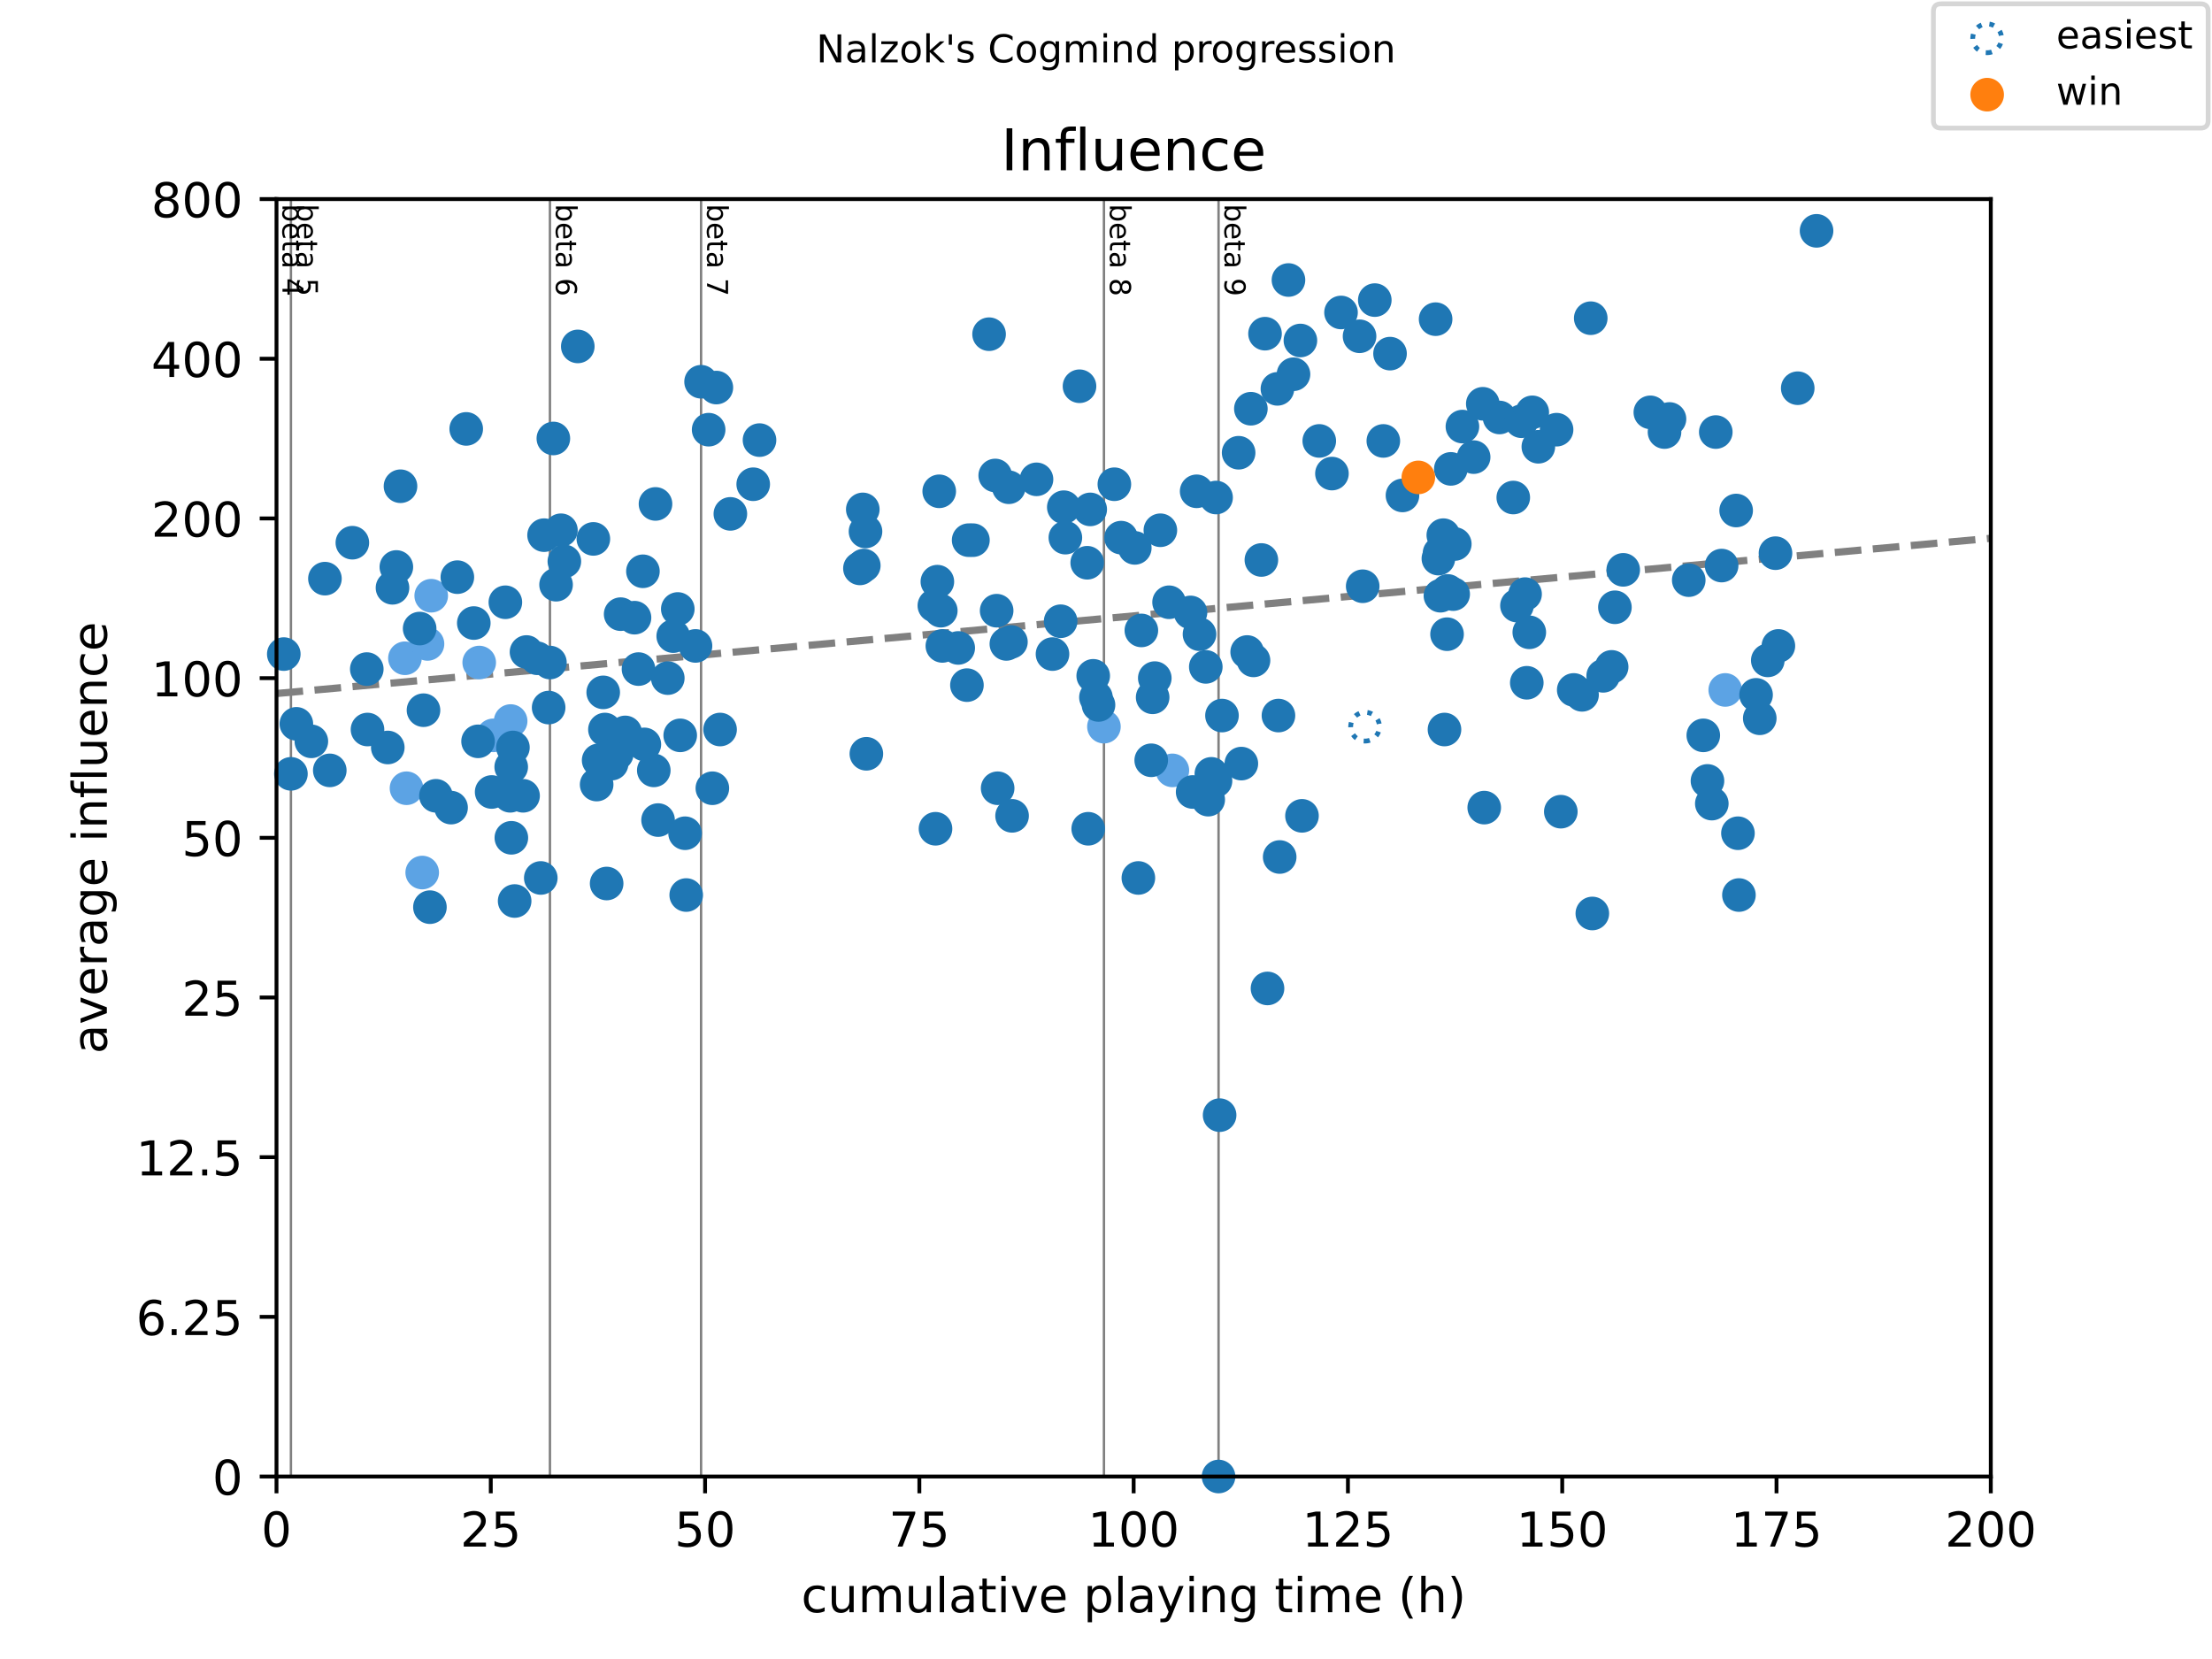
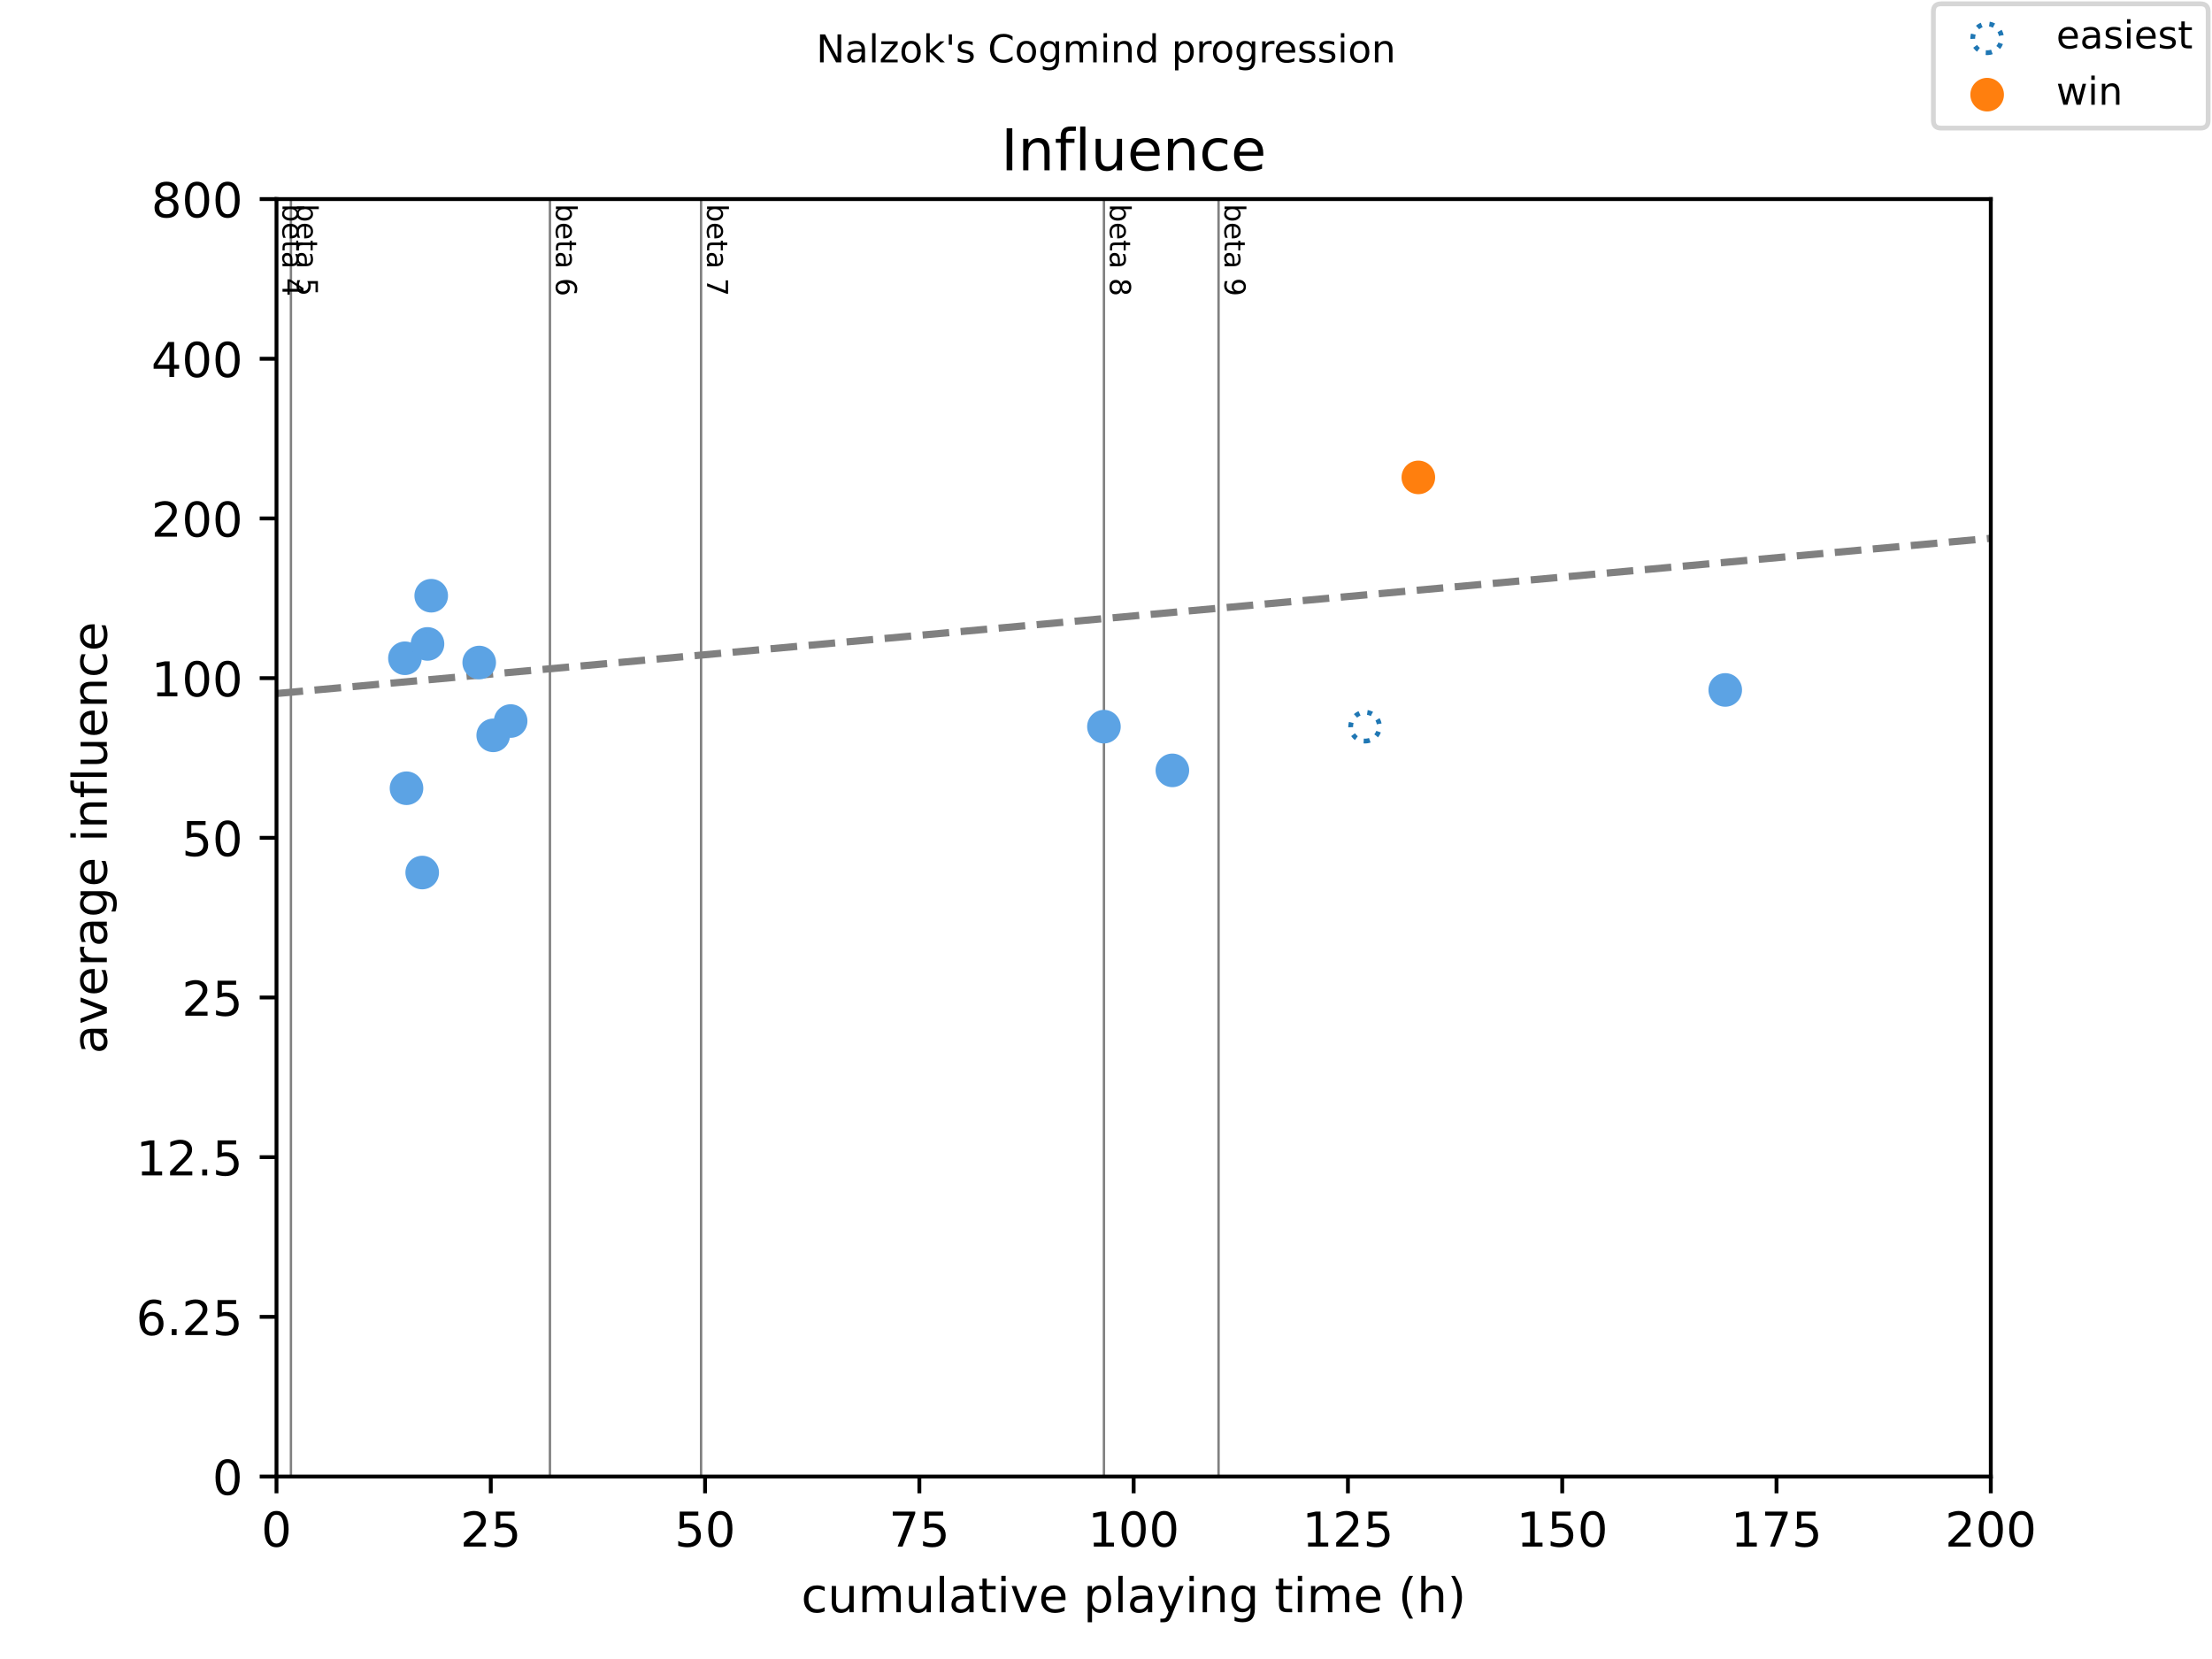
<svg xmlns="http://www.w3.org/2000/svg" xmlns:xlink="http://www.w3.org/1999/xlink" height="345.6pt" version="1.1" viewBox="0 0 460.8 345.6" width="460.8pt">
  <defs>
    <style type="text/css">
*{stroke-linecap:butt;stroke-linejoin:round;}
  </style>
  </defs>
  <g id="figure_1">
    <g id="patch_1">
      <path d="M 0 345.6  L 460.8 345.6  L 460.8 0  L 0 0  z " style="fill:#ffffff;" />
    </g>
    <g id="axes_1">
      <g id="patch_2">
        <path d="M 57.6 307.584  L 414.72 307.584  L 414.72 41.472  L 57.6 41.472  z " style="fill:#ffffff;" />
      </g>
      <g id="line2d_1">
        <path clip-path="url(#pee12c2f897)" d="M 57.6 144.473  L 414.72 112.137  " style="fill:none;stroke:#808080;stroke-dasharray:5.55,2.4;stroke-dashoffset:0;stroke-width:1.5;" />
      </g>
      <g id="line2d_2">
        <path clip-path="url(#pee12c2f897)" d="M 60.606 307.584  L 60.606 41.472  " style="fill:none;stroke:#808080;stroke-linecap:square;stroke-width:0.5;" />
      </g>
      <g id="line2d_3">
        <path clip-path="url(#pee12c2f897)" d="M 114.561 307.584  L 114.561 41.472  " style="fill:none;stroke:#808080;stroke-linecap:square;stroke-width:0.5;" />
      </g>
      <g id="line2d_4">
        <path clip-path="url(#pee12c2f897)" d="M 146.047 307.584  L 146.047 41.472  " style="fill:none;stroke:#808080;stroke-linecap:square;stroke-width:0.5;" />
      </g>
      <g id="line2d_5">
        <path clip-path="url(#pee12c2f897)" d="M 229.97 307.584  L 229.97 41.472  " style="fill:none;stroke:#808080;stroke-linecap:square;stroke-width:0.5;" />
      </g>
      <g id="line2d_6">
        <path clip-path="url(#pee12c2f897)" d="M 253.848 307.584  L 253.848 41.472  " style="fill:none;stroke:#808080;stroke-linecap:square;stroke-width:0.5;" />
      </g>
      <g id="text_1">
        <defs>
          <path d="M 48.688 27.297  Q 48.688 37.203 44.609 42.844  Q 40.531 48.484 33.406 48.484  Q 26.266 48.484 22.188 42.844  Q 18.109 37.203 18.109 27.297  Q 18.109 17.391 22.188 11.75  Q 26.266 6.109 33.406 6.109  Q 40.531 6.109 44.609 11.75  Q 48.688 17.391 48.688 27.297  z M 18.109 46.391  Q 20.953 51.266 25.266 53.625  Q 29.594 56 35.594 56  Q 45.562 56 51.781 48.094  Q 58.016 40.188 58.016 27.297  Q 58.016 14.406 51.781 6.484  Q 45.562 -1.422 35.594 -1.422  Q 29.594 -1.422 25.266 0.953  Q 20.953 3.328 18.109 8.203  L 18.109 0  L 9.078 0  L 9.078 75.984  L 18.109 75.984  z " id="DejaVuSans-98" />
          <path d="M 56.203 29.594  L 56.203 25.203  L 14.891 25.203  Q 15.484 15.922 20.484 11.062  Q 25.484 6.203 34.422 6.203  Q 39.594 6.203 44.453 7.469  Q 49.312 8.734 54.109 11.281  L 54.109 2.781  Q 49.266 0.734 44.188 -0.344  Q 39.109 -1.422 33.891 -1.422  Q 20.797 -1.422 13.156 6.188  Q 5.516 13.812 5.516 26.812  Q 5.516 40.234 12.766 48.109  Q 20.016 56 32.328 56  Q 43.359 56 49.781 48.891  Q 56.203 41.797 56.203 29.594  z M 47.219 32.234  Q 47.125 39.594 43.094 43.984  Q 39.062 48.391 32.422 48.391  Q 24.906 48.391 20.391 44.141  Q 15.875 39.891 15.188 32.172  z " id="DejaVuSans-101" />
          <path d="M 18.312 70.219  L 18.312 54.688  L 36.812 54.688  L 36.812 47.703  L 18.312 47.703  L 18.312 18.016  Q 18.312 11.328 20.141 9.422  Q 21.969 7.516 27.594 7.516  L 36.812 7.516  L 36.812 0  L 27.594 0  Q 17.188 0 13.234 3.875  Q 9.281 7.766 9.281 18.016  L 9.281 47.703  L 2.688 47.703  L 2.688 54.688  L 9.281 54.688  L 9.281 70.219  z " id="DejaVuSans-116" />
          <path d="M 34.281 27.484  Q 23.391 27.484 19.188 25  Q 14.984 22.516 14.984 16.5  Q 14.984 11.719 18.141 8.906  Q 21.297 6.109 26.703 6.109  Q 34.188 6.109 38.703 11.406  Q 43.219 16.703 43.219 25.484  L 43.219 27.484  z M 52.203 31.203  L 52.203 0  L 43.219 0  L 43.219 8.297  Q 40.141 3.328 35.547 0.953  Q 30.953 -1.422 24.312 -1.422  Q 15.922 -1.422 10.953 3.297  Q 6 8.016 6 15.922  Q 6 25.141 12.172 29.828  Q 18.359 34.516 30.609 34.516  L 43.219 34.516  L 43.219 35.406  Q 43.219 41.609 39.141 45  Q 35.062 48.391 27.688 48.391  Q 23 48.391 18.547 47.266  Q 14.109 46.141 10.016 43.891  L 10.016 52.203  Q 14.938 54.109 19.578 55.047  Q 24.219 56 28.609 56  Q 40.484 56 46.344 49.844  Q 52.203 43.703 52.203 31.203  z " id="DejaVuSans-97" />
          <path id="DejaVuSans-32" />
          <path d="M 37.797 64.312  L 12.891 25.391  L 37.797 25.391  z M 35.203 72.906  L 47.609 72.906  L 47.609 25.391  L 58.016 25.391  L 58.016 17.188  L 47.609 17.188  L 47.609 0  L 37.797 0  L 37.797 17.188  L 4.891 17.188  L 4.891 26.703  z " id="DejaVuSans-52" />
        </defs>
        <g transform="translate(58.848 42.472)rotate(-270)scale(0.06 -0.06)">
          <use xlink:href="#DejaVuSans-98" />
          <use x="63.477" xlink:href="#DejaVuSans-101" />
          <use x="125" xlink:href="#DejaVuSans-116" />
          <use x="164.209" xlink:href="#DejaVuSans-97" />
          <use x="225.488" xlink:href="#DejaVuSans-32" />
          <use x="257.275" xlink:href="#DejaVuSans-52" />
        </g>
      </g>
      <g id="text_2">
        <defs>
          <path d="M 10.797 72.906  L 49.516 72.906  L 49.516 64.594  L 19.828 64.594  L 19.828 46.734  Q 21.969 47.469 24.109 47.828  Q 26.266 48.188 28.422 48.188  Q 40.625 48.188 47.75 41.5  Q 54.891 34.812 54.891 23.391  Q 54.891 11.625 47.562 5.094  Q 40.234 -1.422 26.906 -1.422  Q 22.312 -1.422 17.547 -0.641  Q 12.797 0.141 7.719 1.703  L 7.719 11.625  Q 12.109 9.234 16.797 8.062  Q 21.484 6.891 26.703 6.891  Q 35.156 6.891 40.078 11.328  Q 45.016 15.766 45.016 23.391  Q 45.016 31 40.078 35.438  Q 35.156 39.891 26.703 39.891  Q 22.75 39.891 18.812 39.016  Q 14.891 38.141 10.797 36.281  z " id="DejaVuSans-53" />
        </defs>
        <g transform="translate(61.854 42.472)rotate(-270)scale(0.06 -0.06)">
          <use xlink:href="#DejaVuSans-98" />
          <use x="63.477" xlink:href="#DejaVuSans-101" />
          <use x="125" xlink:href="#DejaVuSans-116" />
          <use x="164.209" xlink:href="#DejaVuSans-97" />
          <use x="225.488" xlink:href="#DejaVuSans-32" />
          <use x="257.275" xlink:href="#DejaVuSans-53" />
        </g>
      </g>
      <g id="text_3">
        <defs>
          <path d="M 33.016 40.375  Q 26.375 40.375 22.484 35.828  Q 18.609 31.297 18.609 23.391  Q 18.609 15.531 22.484 10.953  Q 26.375 6.391 33.016 6.391  Q 39.656 6.391 43.531 10.953  Q 47.406 15.531 47.406 23.391  Q 47.406 31.297 43.531 35.828  Q 39.656 40.375 33.016 40.375  z M 52.594 71.297  L 52.594 62.312  Q 48.875 64.062 45.094 64.984  Q 41.312 65.922 37.594 65.922  Q 27.828 65.922 22.672 59.328  Q 17.531 52.734 16.797 39.406  Q 19.672 43.656 24.016 45.922  Q 28.375 48.188 33.594 48.188  Q 44.578 48.188 50.953 41.516  Q 57.328 34.859 57.328 23.391  Q 57.328 12.156 50.688 5.359  Q 44.047 -1.422 33.016 -1.422  Q 20.359 -1.422 13.672 8.266  Q 6.984 17.969 6.984 36.375  Q 6.984 53.656 15.188 63.938  Q 23.391 74.219 37.203 74.219  Q 40.922 74.219 44.703 73.484  Q 48.484 72.75 52.594 71.297  z " id="DejaVuSans-54" />
        </defs>
        <g transform="translate(115.808 42.472)rotate(-270)scale(0.06 -0.06)">
          <use xlink:href="#DejaVuSans-98" />
          <use x="63.477" xlink:href="#DejaVuSans-101" />
          <use x="125" xlink:href="#DejaVuSans-116" />
          <use x="164.209" xlink:href="#DejaVuSans-97" />
          <use x="225.488" xlink:href="#DejaVuSans-32" />
          <use x="257.275" xlink:href="#DejaVuSans-54" />
        </g>
      </g>
      <g id="text_4">
        <defs>
          <path d="M 8.203 72.906  L 55.078 72.906  L 55.078 68.703  L 28.609 0  L 18.312 0  L 43.219 64.594  L 8.203 64.594  z " id="DejaVuSans-55" />
        </defs>
        <g transform="translate(147.295 42.472)rotate(-270)scale(0.06 -0.06)">
          <use xlink:href="#DejaVuSans-98" />
          <use x="63.477" xlink:href="#DejaVuSans-101" />
          <use x="125" xlink:href="#DejaVuSans-116" />
          <use x="164.209" xlink:href="#DejaVuSans-97" />
          <use x="225.488" xlink:href="#DejaVuSans-32" />
          <use x="257.275" xlink:href="#DejaVuSans-55" />
        </g>
      </g>
      <g id="text_5">
        <defs>
          <path d="M 31.781 34.625  Q 24.75 34.625 20.719 30.859  Q 16.703 27.094 16.703 20.516  Q 16.703 13.922 20.719 10.156  Q 24.75 6.391 31.781 6.391  Q 38.812 6.391 42.859 10.172  Q 46.922 13.969 46.922 20.516  Q 46.922 27.094 42.891 30.859  Q 38.875 34.625 31.781 34.625  z M 21.922 38.812  Q 15.578 40.375 12.031 44.719  Q 8.5 49.078 8.5 55.328  Q 8.5 64.062 14.719 69.141  Q 20.953 74.219 31.781 74.219  Q 42.672 74.219 48.875 69.141  Q 55.078 64.062 55.078 55.328  Q 55.078 49.078 51.531 44.719  Q 48 40.375 41.703 38.812  Q 48.828 37.156 52.797 32.312  Q 56.781 27.484 56.781 20.516  Q 56.781 9.906 50.312 4.234  Q 43.844 -1.422 31.781 -1.422  Q 19.734 -1.422 13.25 4.234  Q 6.781 9.906 6.781 20.516  Q 6.781 27.484 10.781 32.312  Q 14.797 37.156 21.922 38.812  z M 18.312 54.391  Q 18.312 48.734 21.844 45.562  Q 25.391 42.391 31.781 42.391  Q 38.141 42.391 41.719 45.562  Q 45.312 48.734 45.312 54.391  Q 45.312 60.062 41.719 63.234  Q 38.141 66.406 31.781 66.406  Q 25.391 66.406 21.844 63.234  Q 18.312 60.062 18.312 54.391  z " id="DejaVuSans-56" />
        </defs>
        <g transform="translate(231.218 42.472)rotate(-270)scale(0.06 -0.06)">
          <use xlink:href="#DejaVuSans-98" />
          <use x="63.477" xlink:href="#DejaVuSans-101" />
          <use x="125" xlink:href="#DejaVuSans-116" />
          <use x="164.209" xlink:href="#DejaVuSans-97" />
          <use x="225.488" xlink:href="#DejaVuSans-32" />
          <use x="257.275" xlink:href="#DejaVuSans-56" />
        </g>
      </g>
      <g id="text_6">
        <defs>
          <path d="M 10.984 1.516  L 10.984 10.5  Q 14.703 8.734 18.5 7.812  Q 22.312 6.891 25.984 6.891  Q 35.75 6.891 40.891 13.453  Q 46.047 20.016 46.781 33.406  Q 43.953 29.203 39.594 26.953  Q 35.25 24.703 29.984 24.703  Q 19.047 24.703 12.672 31.312  Q 6.297 37.938 6.297 49.422  Q 6.297 60.641 12.938 67.422  Q 19.578 74.219 30.609 74.219  Q 43.266 74.219 49.922 64.516  Q 56.594 54.828 56.594 36.375  Q 56.594 19.141 48.406 8.859  Q 40.234 -1.422 26.422 -1.422  Q 22.703 -1.422 18.891 -0.688  Q 15.094 0.047 10.984 1.516  z M 30.609 32.422  Q 37.25 32.422 41.125 36.953  Q 45.016 41.5 45.016 49.422  Q 45.016 57.281 41.125 61.844  Q 37.25 66.406 30.609 66.406  Q 23.969 66.406 20.094 61.844  Q 16.219 57.281 16.219 49.422  Q 16.219 41.5 20.094 36.953  Q 23.969 32.422 30.609 32.422  z " id="DejaVuSans-57" />
        </defs>
        <g transform="translate(255.096 42.472)rotate(-270)scale(0.06 -0.06)">
          <use xlink:href="#DejaVuSans-98" />
          <use x="63.477" xlink:href="#DejaVuSans-101" />
          <use x="125" xlink:href="#DejaVuSans-116" />
          <use x="164.209" xlink:href="#DejaVuSans-97" />
          <use x="225.488" xlink:href="#DejaVuSans-32" />
          <use x="257.275" xlink:href="#DejaVuSans-57" />
        </g>
      </g>
      <g id="PathCollection_1">
        <path d="M 284.371 154.376  C 285.167 154.376 285.93 154.06 286.493 153.498  C 287.055 152.935 287.371 152.172 287.371 151.376  C 287.371 150.581 287.055 149.818 286.493 149.255  C 285.93 148.693 285.167 148.376 284.371 148.376  C 283.576 148.376 282.812 148.693 282.25 149.255  C 281.687 149.818 281.371 150.581 281.371 151.376  C 281.371 152.172 281.687 152.935 282.25 153.498  C 282.812 154.06 283.576 154.376 284.371 154.376  z " style="fill:none;stroke:#1f77b4;stroke-dasharray:1,1.65;stroke-dashoffset:0;" />
      </g>
      <g id="PathCollection_2">
        <defs>
          <path d="M 0 3  C 0.796 3 1.559 2.684 2.121 2.121  C 2.684 1.559 3 0.796 3 0  C 3 -0.796 2.684 -1.559 2.121 -2.121  C 1.559 -2.684 0.796 -3 0 -3  C -0.796 -3 -1.559 -2.684 -2.121 -2.121  C -2.684 -1.559 -3 -0.796 -3 0  C -3 0.796 -2.684 1.559 -2.121 2.121  C -1.559 2.684 -0.796 3 0 3  z " id="m98f29ec1ff" style="stroke:#5ca3e4;" />
        </defs>
        <g>
          <use style="fill:#5ca3e4;stroke:#5ca3e4;" x="84.354" xlink:href="#m98f29ec1ff" y="137.128" />
          <use style="fill:#5ca3e4;stroke:#5ca3e4;" x="84.682" xlink:href="#m98f29ec1ff" y="164.205" />
          <use style="fill:#5ca3e4;stroke:#5ca3e4;" x="87.955" xlink:href="#m98f29ec1ff" y="181.766" />
          <use style="fill:#5ca3e4;stroke:#5ca3e4;" x="89.056" xlink:href="#m98f29ec1ff" y="134.141" />
          <use style="fill:#5ca3e4;stroke:#5ca3e4;" x="89.83" xlink:href="#m98f29ec1ff" y="124.099" />
          <use style="fill:#5ca3e4;stroke:#5ca3e4;" x="99.829" xlink:href="#m98f29ec1ff" y="138.017" />
          <use style="fill:#5ca3e4;stroke:#5ca3e4;" x="102.746" xlink:href="#m98f29ec1ff" y="153.188" />
          <use style="fill:#5ca3e4;stroke:#5ca3e4;" x="106.377" xlink:href="#m98f29ec1ff" y="150.206" />
          <use style="fill:#5ca3e4;stroke:#5ca3e4;" x="229.97" xlink:href="#m98f29ec1ff" y="151.376" />
          <use style="fill:#5ca3e4;stroke:#5ca3e4;" x="244.225" xlink:href="#m98f29ec1ff" y="160.483" />
          <use style="fill:#5ca3e4;stroke:#5ca3e4;" x="359.399" xlink:href="#m98f29ec1ff" y="143.726" />
        </g>
      </g>
      <g id="PathCollection_3">
        <defs>
-           <path d="M 0 3  C 0.796 3 1.559 2.684 2.121 2.121  C 2.684 1.559 3 0.796 3 0  C 3 -0.796 2.684 -1.559 2.121 -2.121  C 1.559 -2.684 0.796 -3 0 -3  C -0.796 -3 -1.559 -2.684 -2.121 -2.121  C -2.684 -1.559 -3 -0.796 -3 0  C -3 0.796 -2.684 1.559 -2.121 2.121  C -1.559 2.684 -0.796 3 0 3  z " id="m94d4700eef" style="stroke:#1f77b4;" />
-         </defs>
+           </defs>
        <g>
          <use style="fill:#1f77b4;stroke:#1f77b4;" x="59.118" xlink:href="#m94d4700eef" y="136.256" />
          <use style="fill:#1f77b4;stroke:#1f77b4;" x="60.606" xlink:href="#m94d4700eef" y="161.205" />
          <use style="fill:#1f77b4;stroke:#1f77b4;" x="61.737" xlink:href="#m94d4700eef" y="150.788" />
          <use style="fill:#1f77b4;stroke:#1f77b4;" x="64.861" xlink:href="#m94d4700eef" y="154.434" />
          <use style="fill:#1f77b4;stroke:#1f77b4;" x="67.689" xlink:href="#m94d4700eef" y="120.543" />
          <use style="fill:#1f77b4;stroke:#1f77b4;" x="68.7" xlink:href="#m94d4700eef" y="160.483" />
          <use style="fill:#1f77b4;stroke:#1f77b4;" x="73.403" xlink:href="#m94d4700eef" y="113.056" />
          <use style="fill:#1f77b4;stroke:#1f77b4;" x="76.408" xlink:href="#m94d4700eef" y="139.382" />
          <use style="fill:#1f77b4;stroke:#1f77b4;" x="76.557" xlink:href="#m94d4700eef" y="151.973" />
          <use style="fill:#1f77b4;stroke:#1f77b4;" x="80.783" xlink:href="#m94d4700eef" y="155.714" />
          <use style="fill:#1f77b4;stroke:#1f77b4;" x="81.765" xlink:href="#m94d4700eef" y="122.45" />
          <use style="fill:#1f77b4;stroke:#1f77b4;" x="82.569" xlink:href="#m94d4700eef" y="118.112" />
          <use style="fill:#1f77b4;stroke:#1f77b4;" x="83.432" xlink:href="#m94d4700eef" y="101.293" />
          <use style="fill:#1f77b4;stroke:#1f77b4;" x="87.42" xlink:href="#m94d4700eef" y="130.941" />
          <use style="fill:#1f77b4;stroke:#1f77b4;" x="88.223" xlink:href="#m94d4700eef" y="147.947" />
          <use style="fill:#1f77b4;stroke:#1f77b4;" x="89.562" xlink:href="#m94d4700eef" y="188.978" />
          <use style="fill:#1f77b4;stroke:#1f77b4;" x="90.812" xlink:href="#m94d4700eef" y="165.778" />
          <use style="fill:#1f77b4;stroke:#1f77b4;" x="93.967" xlink:href="#m94d4700eef" y="168.24" />
          <use style="fill:#1f77b4;stroke:#1f77b4;" x="95.276" xlink:href="#m94d4700eef" y="120.232" />
          <use style="fill:#1f77b4;stroke:#1f77b4;" x="97.121" xlink:href="#m94d4700eef" y="89.348" />
          <use style="fill:#1f77b4;stroke:#1f77b4;" x="98.699" xlink:href="#m94d4700eef" y="129.794" />
          <use style="fill:#1f77b4;stroke:#1f77b4;" x="99.591" xlink:href="#m94d4700eef" y="154.434" />
          <use style="fill:#1f77b4;stroke:#1f77b4;" x="102.419" xlink:href="#m94d4700eef" y="164.985" />
          <use style="fill:#1f77b4;stroke:#1f77b4;" x="105.276" xlink:href="#m94d4700eef" y="125.461" />
          <use style="fill:#1f77b4;stroke:#1f77b4;" x="106.287" xlink:href="#m94d4700eef" y="165.778" />
          <use style="fill:#1f77b4;stroke:#1f77b4;" x="106.496" xlink:href="#m94d4700eef" y="159.772" />
          <use style="fill:#1f77b4;stroke:#1f77b4;" x="106.525" xlink:href="#m94d4700eef" y="174.528" />
          <use style="fill:#1f77b4;stroke:#1f77b4;" x="106.853" xlink:href="#m94d4700eef" y="155.714" />
          <use style="fill:#1f77b4;stroke:#1f77b4;" x="107.21" xlink:href="#m94d4700eef" y="187.698" />
          <use style="fill:#1f77b4;stroke:#1f77b4;" x="108.966" xlink:href="#m94d4700eef" y="165.778" />
          <use style="fill:#1f77b4;stroke:#1f77b4;" x="109.68" xlink:href="#m94d4700eef" y="135.825" />
          <use style="fill:#1f77b4;stroke:#1f77b4;" x="111.912" xlink:href="#m94d4700eef" y="137.128" />
          <use style="fill:#1f77b4;stroke:#1f77b4;" x="112.656" xlink:href="#m94d4700eef" y="182.895" />
          <use style="fill:#1f77b4;stroke:#1f77b4;" x="113.34" xlink:href="#m94d4700eef" y="111.483" />
          <use style="fill:#1f77b4;stroke:#1f77b4;" x="114.293" xlink:href="#m94d4700eef" y="147.399" />
          <use style="fill:#1f77b4;stroke:#1f77b4;" x="114.561" xlink:href="#m94d4700eef" y="138.017" />
          <use style="fill:#1f77b4;stroke:#1f77b4;" x="115.275" xlink:href="#m94d4700eef" y="91.341" />
          <use style="fill:#1f77b4;stroke:#1f77b4;" x="115.84" xlink:href="#m94d4700eef" y="121.806" />
          <use style="fill:#1f77b4;stroke:#1f77b4;" x="116.852" xlink:href="#m94d4700eef" y="110.462" />
          <use style="fill:#1f77b4;stroke:#1f77b4;" x="117.566" xlink:href="#m94d4700eef" y="116.942" />
          <use style="fill:#1f77b4;stroke:#1f77b4;" x="120.364" xlink:href="#m94d4700eef" y="72.167" />
          <use style="fill:#1f77b4;stroke:#1f77b4;" x="123.608" xlink:href="#m94d4700eef" y="112.263" />
          <use style="fill:#1f77b4;stroke:#1f77b4;" x="124.292" xlink:href="#m94d4700eef" y="163.437" />
          <use style="fill:#1f77b4;stroke:#1f77b4;" x="124.709" xlink:href="#m94d4700eef" y="158.381" />
          <use style="fill:#1f77b4;stroke:#1f77b4;" x="125.661" xlink:href="#m94d4700eef" y="144.233" />
          <use style="fill:#1f77b4;stroke:#1f77b4;" x="126.018" xlink:href="#m94d4700eef" y="151.973" />
          <use style="fill:#1f77b4;stroke:#1f77b4;" x="126.375" xlink:href="#m94d4700eef" y="184.052" />
          <use style="fill:#1f77b4;stroke:#1f77b4;" x="127.417" xlink:href="#m94d4700eef" y="159.071" />
          <use style="fill:#1f77b4;stroke:#1f77b4;" x="128.488" xlink:href="#m94d4700eef" y="157.029" />
          <use style="fill:#1f77b4;stroke:#1f77b4;" x="128.726" xlink:href="#m94d4700eef" y="155.07" />
          <use style="fill:#1f77b4;stroke:#1f77b4;" x="129.292" xlink:href="#m94d4700eef" y="127.941" />
          <use style="fill:#1f77b4;stroke:#1f77b4;" x="130.244" xlink:href="#m94d4700eef" y="152.576" />
          <use style="fill:#1f77b4;stroke:#1f77b4;" x="132.179" xlink:href="#m94d4700eef" y="128.673" />
          <use style="fill:#1f77b4;stroke:#1f77b4;" x="133.012" xlink:href="#m94d4700eef" y="139.382" />
          <use style="fill:#1f77b4;stroke:#1f77b4;" x="133.934" xlink:href="#m94d4700eef" y="119.009" />
          <use style="fill:#1f77b4;stroke:#1f77b4;" x="134.232" xlink:href="#m94d4700eef" y="155.07" />
          <use style="fill:#1f77b4;stroke:#1f77b4;" x="136.196" xlink:href="#m94d4700eef" y="160.483" />
          <use style="fill:#1f77b4;stroke:#1f77b4;" x="136.553" xlink:href="#m94d4700eef" y="104.978" />
          <use style="fill:#1f77b4;stroke:#1f77b4;" x="137.089" xlink:href="#m94d4700eef" y="170.835" />
          <use style="fill:#1f77b4;stroke:#1f77b4;" x="139.113" xlink:href="#m94d4700eef" y="141.264" />
          <use style="fill:#1f77b4;stroke:#1f77b4;" x="140.244" xlink:href="#m94d4700eef" y="132.514" />
          <use style="fill:#1f77b4;stroke:#1f77b4;" x="141.196" xlink:href="#m94d4700eef" y="126.862" />
          <use style="fill:#1f77b4;stroke:#1f77b4;" x="141.702" xlink:href="#m94d4700eef" y="153.188" />
          <use style="fill:#1f77b4;stroke:#1f77b4;" x="142.714" xlink:href="#m94d4700eef" y="173.578" />
          <use style="fill:#1f77b4;stroke:#1f77b4;" x="142.952" xlink:href="#m94d4700eef" y="186.452" />
          <use style="fill:#1f77b4;stroke:#1f77b4;" x="144.886" xlink:href="#m94d4700eef" y="134.557" />
          <use style="fill:#1f77b4;stroke:#1f77b4;" x="146.047" xlink:href="#m94d4700eef" y="79.526" />
          <use style="fill:#1f77b4;stroke:#1f77b4;" x="147.624" xlink:href="#m94d4700eef" y="89.511" />
          <use style="fill:#1f77b4;stroke:#1f77b4;" x="148.398" xlink:href="#m94d4700eef" y="164.205" />
          <use style="fill:#1f77b4;stroke:#1f77b4;" x="149.231" xlink:href="#m94d4700eef" y="80.735" />
          <use style="fill:#1f77b4;stroke:#1f77b4;" x="150.005" xlink:href="#m94d4700eef" y="151.973" />
          <use style="fill:#1f77b4;stroke:#1f77b4;" x="152.148" xlink:href="#m94d4700eef" y="107.05" />
          <use style="fill:#1f77b4;stroke:#1f77b4;" x="156.909" xlink:href="#m94d4700eef" y="100.877" />
          <use style="fill:#1f77b4;stroke:#1f77b4;" x="158.219" xlink:href="#m94d4700eef" y="91.682" />
          <use style="fill:#1f77b4;stroke:#1f77b4;" x="179.14" xlink:href="#m94d4700eef" y="118.41" />
          <use style="fill:#1f77b4;stroke:#1f77b4;" x="179.735" xlink:href="#m94d4700eef" y="106.118" />
          <use style="fill:#1f77b4;stroke:#1f77b4;" x="179.943" xlink:href="#m94d4700eef" y="117.817" />
          <use style="fill:#1f77b4;stroke:#1f77b4;" x="180.3" xlink:href="#m94d4700eef" y="110.715" />
          <use style="fill:#1f77b4;stroke:#1f77b4;" x="180.479" xlink:href="#m94d4700eef" y="157.029" />
          <use style="fill:#1f77b4;stroke:#1f77b4;" x="194.645" xlink:href="#m94d4700eef" y="126.156" />
          <use style="fill:#1f77b4;stroke:#1f77b4;" x="194.883" xlink:href="#m94d4700eef" y="172.646" />
          <use style="fill:#1f77b4;stroke:#1f77b4;" x="195.27" xlink:href="#m94d4700eef" y="121.17" />
          <use style="fill:#1f77b4;stroke:#1f77b4;" x="195.657" xlink:href="#m94d4700eef" y="102.348" />
          <use style="fill:#1f77b4;stroke:#1f77b4;" x="195.984" xlink:href="#m94d4700eef" y="127.219" />
          <use style="fill:#1f77b4;stroke:#1f77b4;" x="196.311" xlink:href="#m94d4700eef" y="134.557" />
          <use style="fill:#1f77b4;stroke:#1f77b4;" x="199.615" xlink:href="#m94d4700eef" y="134.976" />
          <use style="fill:#1f77b4;stroke:#1f77b4;" x="201.43" xlink:href="#m94d4700eef" y="142.726" />
          <use style="fill:#1f77b4;stroke:#1f77b4;" x="201.787" xlink:href="#m94d4700eef" y="112.526" />
          <use style="fill:#1f77b4;stroke:#1f77b4;" x="202.68" xlink:href="#m94d4700eef" y="112.526" />
          <use style="fill:#1f77b4;stroke:#1f77b4;" x="206.043" xlink:href="#m94d4700eef" y="69.62" />
          <use style="fill:#1f77b4;stroke:#1f77b4;" x="207.323" xlink:href="#m94d4700eef" y="99.051" />
          <use style="fill:#1f77b4;stroke:#1f77b4;" x="207.62" xlink:href="#m94d4700eef" y="127.219" />
          <use style="fill:#1f77b4;stroke:#1f77b4;" x="207.828" xlink:href="#m94d4700eef" y="164.205" />
          <use style="fill:#1f77b4;stroke:#1f77b4;" x="209.644" xlink:href="#m94d4700eef" y="134.141" />
          <use style="fill:#1f77b4;stroke:#1f77b4;" x="210.15" xlink:href="#m94d4700eef" y="101.502" />
          <use style="fill:#1f77b4;stroke:#1f77b4;" x="210.596" xlink:href="#m94d4700eef" y="133.729" />
          <use style="fill:#1f77b4;stroke:#1f77b4;" x="210.834" xlink:href="#m94d4700eef" y="169.954" />
          <use style="fill:#1f77b4;stroke:#1f77b4;" x="215.923" xlink:href="#m94d4700eef" y="99.854" />
          <use style="fill:#1f77b4;stroke:#1f77b4;" x="219.256" xlink:href="#m94d4700eef" y="136.256" />
          <use style="fill:#1f77b4;stroke:#1f77b4;" x="220.953" xlink:href="#m94d4700eef" y="129.417" />
          <use style="fill:#1f77b4;stroke:#1f77b4;" x="221.607" xlink:href="#m94d4700eef" y="105.659" />
          <use style="fill:#1f77b4;stroke:#1f77b4;" x="221.935" xlink:href="#m94d4700eef" y="112.001" />
          <use style="fill:#1f77b4;stroke:#1f77b4;" x="224.881" xlink:href="#m94d4700eef" y="80.463" />
          <use style="fill:#1f77b4;stroke:#1f77b4;" x="226.488" xlink:href="#m94d4700eef" y="117.232" />
          <use style="fill:#1f77b4;stroke:#1f77b4;" x="226.696" xlink:href="#m94d4700eef" y="172.646" />
          <use style="fill:#1f77b4;stroke:#1f77b4;" x="227.113" xlink:href="#m94d4700eef" y="106.118" />
          <use style="fill:#1f77b4;stroke:#1f77b4;" x="227.738" xlink:href="#m94d4700eef" y="140.786" />
          <use style="fill:#1f77b4;stroke:#1f77b4;" x="228.303" xlink:href="#m94d4700eef" y="145.265" />
          <use style="fill:#1f77b4;stroke:#1f77b4;" x="228.839" xlink:href="#m94d4700eef" y="146.856" />
          <use style="fill:#1f77b4;stroke:#1f77b4;" x="232.142" xlink:href="#m94d4700eef" y="100.877" />
          <use style="fill:#1f77b4;stroke:#1f77b4;" x="233.541" xlink:href="#m94d4700eef" y="112.001" />
          <use style="fill:#1f77b4;stroke:#1f77b4;" x="236.398" xlink:href="#m94d4700eef" y="114.135" />
          <use style="fill:#1f77b4;stroke:#1f77b4;" x="237.142" xlink:href="#m94d4700eef" y="182.895" />
          <use style="fill:#1f77b4;stroke:#1f77b4;" x="237.767" xlink:href="#m94d4700eef" y="131.329" />
          <use style="fill:#1f77b4;stroke:#1f77b4;" x="239.82" xlink:href="#m94d4700eef" y="158.381" />
          <use style="fill:#1f77b4;stroke:#1f77b4;" x="240.118" xlink:href="#m94d4700eef" y="145.265" />
          <use style="fill:#1f77b4;stroke:#1f77b4;" x="240.564" xlink:href="#m94d4700eef" y="141.264" />
          <use style="fill:#1f77b4;stroke:#1f77b4;" x="241.725" xlink:href="#m94d4700eef" y="110.462" />
          <use style="fill:#1f77b4;stroke:#1f77b4;" x="243.54" xlink:href="#m94d4700eef" y="125.461" />
          <use style="fill:#1f77b4;stroke:#1f77b4;" x="248.004" xlink:href="#m94d4700eef" y="127.578" />
          <use style="fill:#1f77b4;stroke:#1f77b4;" x="248.451" xlink:href="#m94d4700eef" y="164.985" />
          <use style="fill:#1f77b4;stroke:#1f77b4;" x="249.284" xlink:href="#m94d4700eef" y="102.348" />
          <use style="fill:#1f77b4;stroke:#1f77b4;" x="249.879" xlink:href="#m94d4700eef" y="132.116" />
          <use style="fill:#1f77b4;stroke:#1f77b4;" x="251.189" xlink:href="#m94d4700eef" y="138.923" />
          <use style="fill:#1f77b4;stroke:#1f77b4;" x="251.695" xlink:href="#m94d4700eef" y="166.585" />
          <use style="fill:#1f77b4;stroke:#1f77b4;" x="252.349" xlink:href="#m94d4700eef" y="161.205" />
          <use style="fill:#1f77b4;stroke:#1f77b4;" x="253.212" xlink:href="#m94d4700eef" y="162.681" />
          <use style="fill:#1f77b4;stroke:#1f77b4;" x="253.332" xlink:href="#m94d4700eef" y="103.645" />
          <use style="fill:#1f77b4;stroke:#1f77b4;" x="253.848" xlink:href="#m94d4700eef" y="307.584" />
          <use style="fill:#1f77b4;stroke:#1f77b4;" x="254.069" xlink:href="#m94d4700eef" y="232.306" />
          <use style="fill:#1f77b4;stroke:#1f77b4;" x="254.561" xlink:href="#m94d4700eef" y="149.063" />
          <use style="fill:#1f77b4;stroke:#1f77b4;" x="258.029" xlink:href="#m94d4700eef" y="94.314" />
          <use style="fill:#1f77b4;stroke:#1f77b4;" x="258.597" xlink:href="#m94d4700eef" y="159.071" />
          <use style="fill:#1f77b4;stroke:#1f77b4;" x="259.807" xlink:href="#m94d4700eef" y="135.825" />
          <use style="fill:#1f77b4;stroke:#1f77b4;" x="260.58" xlink:href="#m94d4700eef" y="85.146" />
          <use style="fill:#1f77b4;stroke:#1f77b4;" x="261.13" xlink:href="#m94d4700eef" y="137.571" />
          <use style="fill:#1f77b4;stroke:#1f77b4;" x="262.768" xlink:href="#m94d4700eef" y="116.654" />
          <use style="fill:#1f77b4;stroke:#1f77b4;" x="263.526" xlink:href="#m94d4700eef" y="69.512" />
          <use style="fill:#1f77b4;stroke:#1f77b4;" x="264.045" xlink:href="#m94d4700eef" y="205.91" />
          <use style="fill:#1f77b4;stroke:#1f77b4;" x="266.111" xlink:href="#m94d4700eef" y="81.007" />
          <use style="fill:#1f77b4;stroke:#1f77b4;" x="266.325" xlink:href="#m94d4700eef" y="149.063" />
          <use style="fill:#1f77b4;stroke:#1f77b4;" x="266.582" xlink:href="#m94d4700eef" y="178.529" />
          <use style="fill:#1f77b4;stroke:#1f77b4;" x="268.41" xlink:href="#m94d4700eef" y="58.332" />
          <use style="fill:#1f77b4;stroke:#1f77b4;" x="269.46" xlink:href="#m94d4700eef" y="77.961" />
          <use style="fill:#1f77b4;stroke:#1f77b4;" x="270.898" xlink:href="#m94d4700eef" y="70.932" />
          <use style="fill:#1f77b4;stroke:#1f77b4;" x="271.227" xlink:href="#m94d4700eef" y="169.954" />
          <use style="fill:#1f77b4;stroke:#1f77b4;" x="274.828" xlink:href="#m94d4700eef" y="91.853" />
          <use style="fill:#1f77b4;stroke:#1f77b4;" x="277.468" xlink:href="#m94d4700eef" y="98.654" />
          <use style="fill:#1f77b4;stroke:#1f77b4;" x="279.36" xlink:href="#m94d4700eef" y="65.095" />
          <use style="fill:#1f77b4;stroke:#1f77b4;" x="283.22" xlink:href="#m94d4700eef" y="70.053" />
          <use style="fill:#1f77b4;stroke:#1f77b4;" x="283.875" xlink:href="#m94d4700eef" y="122.127" />
          <use style="fill:#1f77b4;stroke:#1f77b4;" x="286.395" xlink:href="#m94d4700eef" y="62.516" />
          <use style="fill:#1f77b4;stroke:#1f77b4;" x="288.173" xlink:href="#m94d4700eef" y="91.853" />
          <use style="fill:#1f77b4;stroke:#1f77b4;" x="289.57" xlink:href="#m94d4700eef" y="73.668" />
          <use style="fill:#1f77b4;stroke:#1f77b4;" x="292.161" xlink:href="#m94d4700eef" y="103.208" />
          <use style="fill:#1f77b4;stroke:#1f77b4;" x="299.064" xlink:href="#m94d4700eef" y="66.489" />
          <use style="fill:#1f77b4;stroke:#1f77b4;" x="299.643" xlink:href="#m94d4700eef" y="116.367" />
          <use style="fill:#1f77b4;stroke:#1f77b4;" x="299.878" xlink:href="#m94d4700eef" y="115.238" />
          <use style="fill:#1f77b4;stroke:#1f77b4;" x="300.068" xlink:href="#m94d4700eef" y="124.099" />
          <use style="fill:#1f77b4;stroke:#1f77b4;" x="300.668" xlink:href="#m94d4700eef" y="111.483" />
          <use style="fill:#1f77b4;stroke:#1f77b4;" x="300.913" xlink:href="#m94d4700eef" y="151.973" />
          <use style="fill:#1f77b4;stroke:#1f77b4;" x="301.446" xlink:href="#m94d4700eef" y="132.116" />
          <use style="fill:#1f77b4;stroke:#1f77b4;" x="301.59" xlink:href="#m94d4700eef" y="123.103" />
          <use style="fill:#1f77b4;stroke:#1f77b4;" x="302.234" xlink:href="#m94d4700eef" y="97.677" />
          <use style="fill:#1f77b4;stroke:#1f77b4;" x="302.723" xlink:href="#m94d4700eef" y="123.765" />
          <use style="fill:#1f77b4;stroke:#1f77b4;" x="303.061" xlink:href="#m94d4700eef" y="113.324" />
          <use style="fill:#1f77b4;stroke:#1f77b4;" x="304.648" xlink:href="#m94d4700eef" y="88.863" />
          <use style="fill:#1f77b4;stroke:#1f77b4;" x="306.988" xlink:href="#m94d4700eef" y="95.225" />
          <use style="fill:#1f77b4;stroke:#1f77b4;" x="308.892" xlink:href="#m94d4700eef" y="84.114" />
          <use style="fill:#1f77b4;stroke:#1f77b4;" x="309.194" xlink:href="#m94d4700eef" y="168.24" />
          <use style="fill:#1f77b4;stroke:#1f77b4;" x="312.381" xlink:href="#m94d4700eef" y="86.968" />
          <use style="fill:#1f77b4;stroke:#1f77b4;" x="315.243" xlink:href="#m94d4700eef" y="103.645" />
          <use style="fill:#1f77b4;stroke:#1f77b4;" x="316.011" xlink:href="#m94d4700eef" y="126.156" />
          <use style="fill:#1f77b4;stroke:#1f77b4;" x="316.938" xlink:href="#m94d4700eef" y="87.749" />
          <use style="fill:#1f77b4;stroke:#1f77b4;" x="317.7" xlink:href="#m94d4700eef" y="123.765" />
          <use style="fill:#1f77b4;stroke:#1f77b4;" x="318.058" xlink:href="#m94d4700eef" y="142.234" />
          <use style="fill:#1f77b4;stroke:#1f77b4;" x="318.579" xlink:href="#m94d4700eef" y="131.721" />
          <use style="fill:#1f77b4;stroke:#1f77b4;" x="319.2" xlink:href="#m94d4700eef" y="85.897" />
          <use style="fill:#1f77b4;stroke:#1f77b4;" x="320.466" xlink:href="#m94d4700eef" y="93.068" />
          <use style="fill:#1f77b4;stroke:#1f77b4;" x="324.262" xlink:href="#m94d4700eef" y="89.511" />
          <use style="fill:#1f77b4;stroke:#1f77b4;" x="325.147" xlink:href="#m94d4700eef" y="169.089" />
          <use style="fill:#1f77b4;stroke:#1f77b4;" x="327.836" xlink:href="#m94d4700eef" y="143.726" />
          <use style="fill:#1f77b4;stroke:#1f77b4;" x="329.567" xlink:href="#m94d4700eef" y="144.747" />
          <use style="fill:#1f77b4;stroke:#1f77b4;" x="331.382" xlink:href="#m94d4700eef" y="66.287" />
          <use style="fill:#1f77b4;stroke:#1f77b4;" x="331.713" xlink:href="#m94d4700eef" y="190.293" />
          <use style="fill:#1f77b4;stroke:#1f77b4;" x="333.97" xlink:href="#m94d4700eef" y="140.786" />
          <use style="fill:#1f77b4;stroke:#1f77b4;" x="335.737" xlink:href="#m94d4700eef" y="138.923" />
          <use style="fill:#1f77b4;stroke:#1f77b4;" x="336.416" xlink:href="#m94d4700eef" y="126.508" />
          <use style="fill:#1f77b4;stroke:#1f77b4;" x="338.147" xlink:href="#m94d4700eef" y="118.709" />
          <use style="fill:#1f77b4;stroke:#1f77b4;" x="343.797" xlink:href="#m94d4700eef" y="85.897" />
          <use style="fill:#1f77b4;stroke:#1f77b4;" x="346.749" xlink:href="#m94d4700eef" y="90.004" />
          <use style="fill:#1f77b4;stroke:#1f77b4;" x="347.785" xlink:href="#m94d4700eef" y="87.279" />
          <use style="fill:#1f77b4;stroke:#1f77b4;" x="351.797" xlink:href="#m94d4700eef" y="120.855" />
          <use style="fill:#1f77b4;stroke:#1f77b4;" x="354.828" xlink:href="#m94d4700eef" y="153.188" />
          <use style="fill:#1f77b4;stroke:#1f77b4;" x="355.697" xlink:href="#m94d4700eef" y="162.681" />
          <use style="fill:#1f77b4;stroke:#1f77b4;" x="356.602" xlink:href="#m94d4700eef" y="167.405" />
          <use style="fill:#1f77b4;stroke:#1f77b4;" x="357.429" xlink:href="#m94d4700eef" y="90.004" />
          <use style="fill:#1f77b4;stroke:#1f77b4;" x="358.645" xlink:href="#m94d4700eef" y="117.817" />
          <use style="fill:#1f77b4;stroke:#1f77b4;" x="361.673" xlink:href="#m94d4700eef" y="106.349" />
          <use style="fill:#1f77b4;stroke:#1f77b4;" x="362.047" xlink:href="#m94d4700eef" y="173.578" />
          <use style="fill:#1f77b4;stroke:#1f77b4;" x="362.252" xlink:href="#m94d4700eef" y="186.452" />
          <use style="fill:#1f77b4;stroke:#1f77b4;" x="365.821" xlink:href="#m94d4700eef" y="144.747" />
          <use style="fill:#1f77b4;stroke:#1f77b4;" x="366.591" xlink:href="#m94d4700eef" y="149.631" />
          <use style="fill:#1f77b4;stroke:#1f77b4;" x="368.262" xlink:href="#m94d4700eef" y="137.571" />
          <use style="fill:#1f77b4;stroke:#1f77b4;" x="369.866" xlink:href="#m94d4700eef" y="115.238" />
          <use style="fill:#1f77b4;stroke:#1f77b4;" x="370.469" xlink:href="#m94d4700eef" y="134.557" />
          <use style="fill:#1f77b4;stroke:#1f77b4;" x="374.501" xlink:href="#m94d4700eef" y="80.871" />
          <use style="fill:#1f77b4;stroke:#1f77b4;" x="378.421" xlink:href="#m94d4700eef" y="48.086" />
        </g>
      </g>
      <g id="PathCollection_4">
        <defs>
          <path d="M 0 3  C 0.796 3 1.559 2.684 2.121 2.121  C 2.684 1.559 3 0.796 3 0  C 3 -0.796 2.684 -1.559 2.121 -2.121  C 1.559 -2.684 0.796 -3 0 -3  C -0.796 -3 -1.559 -2.684 -2.121 -2.121  C -2.684 -1.559 -3 -0.796 -3 0  C -3 0.796 -2.684 1.559 -2.121 2.121  C -1.559 2.684 -0.796 3 0 3  z " id="m75300c90da" style="stroke:#ff7f0e;" />
        </defs>
        <g>
          <use style="fill:#ff7f0e;stroke:#ff7f0e;" x="295.466" xlink:href="#m75300c90da" y="99.451" />
        </g>
      </g>
      <g id="matplotlib.axis_1">
        <g id="xtick_1">
          <g id="line2d_7">
            <defs>
              <path d="M 0 0  L 0 3.5  " id="ma0e97fab9d" style="stroke:#000000;stroke-width:0.8;" />
            </defs>
            <g>
              <use style="stroke:#000000;stroke-width:0.8;" x="57.6" xlink:href="#ma0e97fab9d" y="307.584" />
            </g>
          </g>
          <g id="text_7">
            <defs>
              <path d="M 31.781 66.406  Q 24.172 66.406 20.328 58.906  Q 16.5 51.422 16.5 36.375  Q 16.5 21.391 20.328 13.891  Q 24.172 6.391 31.781 6.391  Q 39.453 6.391 43.281 13.891  Q 47.125 21.391 47.125 36.375  Q 47.125 51.422 43.281 58.906  Q 39.453 66.406 31.781 66.406  z M 31.781 74.219  Q 44.047 74.219 50.516 64.516  Q 56.984 54.828 56.984 36.375  Q 56.984 17.969 50.516 8.266  Q 44.047 -1.422 31.781 -1.422  Q 19.531 -1.422 13.062 8.266  Q 6.594 17.969 6.594 36.375  Q 6.594 54.828 13.062 64.516  Q 19.531 74.219 31.781 74.219  z " id="DejaVuSans-48" />
            </defs>
            <g transform="translate(54.419 322.182)scale(0.1 -0.1)">
              <use xlink:href="#DejaVuSans-48" />
            </g>
          </g>
        </g>
        <g id="xtick_2">
          <g id="line2d_8">
            <g>
              <use style="stroke:#000000;stroke-width:0.8;" x="102.24" xlink:href="#ma0e97fab9d" y="307.584" />
            </g>
          </g>
          <g id="text_8">
            <defs>
              <path d="M 19.188 8.297  L 53.609 8.297  L 53.609 0  L 7.328 0  L 7.328 8.297  Q 12.938 14.109 22.625 23.891  Q 32.328 33.688 34.812 36.531  Q 39.547 41.844 41.422 45.531  Q 43.312 49.219 43.312 52.781  Q 43.312 58.594 39.234 62.25  Q 35.156 65.922 28.609 65.922  Q 23.969 65.922 18.812 64.312  Q 13.672 62.703 7.812 59.422  L 7.812 69.391  Q 13.766 71.781 18.938 73  Q 24.125 74.219 28.422 74.219  Q 39.75 74.219 46.484 68.547  Q 53.219 62.891 53.219 53.422  Q 53.219 48.922 51.531 44.891  Q 49.859 40.875 45.406 35.406  Q 44.188 33.984 37.641 27.219  Q 31.109 20.453 19.188 8.297  z " id="DejaVuSans-50" />
            </defs>
            <g transform="translate(95.877 322.182)scale(0.1 -0.1)">
              <use xlink:href="#DejaVuSans-50" />
              <use x="63.623" xlink:href="#DejaVuSans-53" />
            </g>
          </g>
        </g>
        <g id="xtick_3">
          <g id="line2d_9">
            <g>
              <use style="stroke:#000000;stroke-width:0.8;" x="146.88" xlink:href="#ma0e97fab9d" y="307.584" />
            </g>
          </g>
          <g id="text_9">
            <g transform="translate(140.518 322.182)scale(0.1 -0.1)">
              <use xlink:href="#DejaVuSans-53" />
              <use x="63.623" xlink:href="#DejaVuSans-48" />
            </g>
          </g>
        </g>
        <g id="xtick_4">
          <g id="line2d_10">
            <g>
              <use style="stroke:#000000;stroke-width:0.8;" x="191.52" xlink:href="#ma0e97fab9d" y="307.584" />
            </g>
          </g>
          <g id="text_10">
            <g transform="translate(185.157 322.182)scale(0.1 -0.1)">
              <use xlink:href="#DejaVuSans-55" />
              <use x="63.623" xlink:href="#DejaVuSans-53" />
            </g>
          </g>
        </g>
        <g id="xtick_5">
          <g id="line2d_11">
            <g>
              <use style="stroke:#000000;stroke-width:0.8;" x="236.16" xlink:href="#ma0e97fab9d" y="307.584" />
            </g>
          </g>
          <g id="text_11">
            <defs>
              <path d="M 12.406 8.297  L 28.516 8.297  L 28.516 63.922  L 10.984 60.406  L 10.984 69.391  L 28.422 72.906  L 38.281 72.906  L 38.281 8.297  L 54.391 8.297  L 54.391 0  L 12.406 0  z " id="DejaVuSans-49" />
            </defs>
            <g transform="translate(226.616 322.182)scale(0.1 -0.1)">
              <use xlink:href="#DejaVuSans-49" />
              <use x="63.623" xlink:href="#DejaVuSans-48" />
              <use x="127.246" xlink:href="#DejaVuSans-48" />
            </g>
          </g>
        </g>
        <g id="xtick_6">
          <g id="line2d_12">
            <g>
              <use style="stroke:#000000;stroke-width:0.8;" x="280.8" xlink:href="#ma0e97fab9d" y="307.584" />
            </g>
          </g>
          <g id="text_12">
            <g transform="translate(271.256 322.182)scale(0.1 -0.1)">
              <use xlink:href="#DejaVuSans-49" />
              <use x="63.623" xlink:href="#DejaVuSans-50" />
              <use x="127.246" xlink:href="#DejaVuSans-53" />
            </g>
          </g>
        </g>
        <g id="xtick_7">
          <g id="line2d_13">
            <g>
              <use style="stroke:#000000;stroke-width:0.8;" x="325.44" xlink:href="#ma0e97fab9d" y="307.584" />
            </g>
          </g>
          <g id="text_13">
            <g transform="translate(315.896 322.182)scale(0.1 -0.1)">
              <use xlink:href="#DejaVuSans-49" />
              <use x="63.623" xlink:href="#DejaVuSans-53" />
              <use x="127.246" xlink:href="#DejaVuSans-48" />
            </g>
          </g>
        </g>
        <g id="xtick_8">
          <g id="line2d_14">
            <g>
              <use style="stroke:#000000;stroke-width:0.8;" x="370.08" xlink:href="#ma0e97fab9d" y="307.584" />
            </g>
          </g>
          <g id="text_14">
            <g transform="translate(360.536 322.182)scale(0.1 -0.1)">
              <use xlink:href="#DejaVuSans-49" />
              <use x="63.623" xlink:href="#DejaVuSans-55" />
              <use x="127.246" xlink:href="#DejaVuSans-53" />
            </g>
          </g>
        </g>
        <g id="xtick_9">
          <g id="line2d_15">
            <g>
              <use style="stroke:#000000;stroke-width:0.8;" x="414.72" xlink:href="#ma0e97fab9d" y="307.584" />
            </g>
          </g>
          <g id="text_15">
            <g transform="translate(405.176 322.182)scale(0.1 -0.1)">
              <use xlink:href="#DejaVuSans-50" />
              <use x="63.623" xlink:href="#DejaVuSans-48" />
              <use x="127.246" xlink:href="#DejaVuSans-48" />
            </g>
          </g>
        </g>
        <g id="text_16">
          <defs>
            <path d="M 48.781 52.594  L 48.781 44.188  Q 44.969 46.297 41.141 47.344  Q 37.312 48.391 33.406 48.391  Q 24.656 48.391 19.812 42.844  Q 14.984 37.312 14.984 27.297  Q 14.984 17.281 19.812 11.734  Q 24.656 6.203 33.406 6.203  Q 37.312 6.203 41.141 7.25  Q 44.969 8.297 48.781 10.406  L 48.781 2.094  Q 45.016 0.344 40.984 -0.531  Q 36.969 -1.422 32.422 -1.422  Q 20.062 -1.422 12.781 6.344  Q 5.516 14.109 5.516 27.297  Q 5.516 40.672 12.859 48.328  Q 20.219 56 33.016 56  Q 37.156 56 41.109 55.141  Q 45.062 54.297 48.781 52.594  z " id="DejaVuSans-99" />
            <path d="M 8.5 21.578  L 8.5 54.688  L 17.484 54.688  L 17.484 21.922  Q 17.484 14.156 20.5 10.266  Q 23.531 6.391 29.594 6.391  Q 36.859 6.391 41.078 11.031  Q 45.312 15.672 45.312 23.688  L 45.312 54.688  L 54.297 54.688  L 54.297 0  L 45.312 0  L 45.312 8.406  Q 42.047 3.422 37.719 1  Q 33.406 -1.422 27.688 -1.422  Q 18.266 -1.422 13.375 4.438  Q 8.5 10.297 8.5 21.578  z M 31.109 56  z " id="DejaVuSans-117" />
            <path d="M 52 44.188  Q 55.375 50.25 60.062 53.125  Q 64.75 56 71.094 56  Q 79.641 56 84.281 50.016  Q 88.922 44.047 88.922 33.016  L 88.922 0  L 79.891 0  L 79.891 32.719  Q 79.891 40.578 77.094 44.375  Q 74.312 48.188 68.609 48.188  Q 61.625 48.188 57.562 43.547  Q 53.516 38.922 53.516 30.906  L 53.516 0  L 44.484 0  L 44.484 32.719  Q 44.484 40.625 41.703 44.406  Q 38.922 48.188 33.109 48.188  Q 26.219 48.188 22.156 43.531  Q 18.109 38.875 18.109 30.906  L 18.109 0  L 9.078 0  L 9.078 54.688  L 18.109 54.688  L 18.109 46.188  Q 21.188 51.219 25.484 53.609  Q 29.781 56 35.688 56  Q 41.656 56 45.828 52.969  Q 50 49.953 52 44.188  z " id="DejaVuSans-109" />
            <path d="M 9.422 75.984  L 18.406 75.984  L 18.406 0  L 9.422 0  z " id="DejaVuSans-108" />
            <path d="M 9.422 54.688  L 18.406 54.688  L 18.406 0  L 9.422 0  z M 9.422 75.984  L 18.406 75.984  L 18.406 64.594  L 9.422 64.594  z " id="DejaVuSans-105" />
            <path d="M 2.984 54.688  L 12.5 54.688  L 29.594 8.797  L 46.688 54.688  L 56.203 54.688  L 35.688 0  L 23.484 0  z " id="DejaVuSans-118" />
            <path d="M 18.109 8.203  L 18.109 -20.797  L 9.078 -20.797  L 9.078 54.688  L 18.109 54.688  L 18.109 46.391  Q 20.953 51.266 25.266 53.625  Q 29.594 56 35.594 56  Q 45.562 56 51.781 48.094  Q 58.016 40.188 58.016 27.297  Q 58.016 14.406 51.781 6.484  Q 45.562 -1.422 35.594 -1.422  Q 29.594 -1.422 25.266 0.953  Q 20.953 3.328 18.109 8.203  z M 48.688 27.297  Q 48.688 37.203 44.609 42.844  Q 40.531 48.484 33.406 48.484  Q 26.266 48.484 22.188 42.844  Q 18.109 37.203 18.109 27.297  Q 18.109 17.391 22.188 11.75  Q 26.266 6.109 33.406 6.109  Q 40.531 6.109 44.609 11.75  Q 48.688 17.391 48.688 27.297  z " id="DejaVuSans-112" />
            <path d="M 32.172 -5.078  Q 28.375 -14.844 24.75 -17.812  Q 21.141 -20.797 15.094 -20.797  L 7.906 -20.797  L 7.906 -13.281  L 13.188 -13.281  Q 16.891 -13.281 18.938 -11.516  Q 21 -9.766 23.484 -3.219  L 25.094 0.875  L 2.984 54.688  L 12.5 54.688  L 29.594 11.922  L 46.688 54.688  L 56.203 54.688  z " id="DejaVuSans-121" />
            <path d="M 54.891 33.016  L 54.891 0  L 45.906 0  L 45.906 32.719  Q 45.906 40.484 42.875 44.328  Q 39.844 48.188 33.797 48.188  Q 26.516 48.188 22.312 43.547  Q 18.109 38.922 18.109 30.906  L 18.109 0  L 9.078 0  L 9.078 54.688  L 18.109 54.688  L 18.109 46.188  Q 21.344 51.125 25.703 53.562  Q 30.078 56 35.797 56  Q 45.219 56 50.047 50.172  Q 54.891 44.344 54.891 33.016  z " id="DejaVuSans-110" />
            <path d="M 45.406 27.984  Q 45.406 37.75 41.375 43.109  Q 37.359 48.484 30.078 48.484  Q 22.859 48.484 18.828 43.109  Q 14.797 37.75 14.797 27.984  Q 14.797 18.266 18.828 12.891  Q 22.859 7.516 30.078 7.516  Q 37.359 7.516 41.375 12.891  Q 45.406 18.266 45.406 27.984  z M 54.391 6.781  Q 54.391 -7.172 48.188 -13.984  Q 42 -20.797 29.203 -20.797  Q 24.469 -20.797 20.266 -20.094  Q 16.062 -19.391 12.109 -17.922  L 12.109 -9.188  Q 16.062 -11.328 19.922 -12.344  Q 23.781 -13.375 27.781 -13.375  Q 36.625 -13.375 41.016 -8.766  Q 45.406 -4.156 45.406 5.172  L 45.406 9.625  Q 42.625 4.781 38.281 2.391  Q 33.938 0 27.875 0  Q 17.828 0 11.672 7.656  Q 5.516 15.328 5.516 27.984  Q 5.516 40.672 11.672 48.328  Q 17.828 56 27.875 56  Q 33.938 56 38.281 53.609  Q 42.625 51.219 45.406 46.391  L 45.406 54.688  L 54.391 54.688  z " id="DejaVuSans-103" />
            <path d="M 31 75.875  Q 24.469 64.656 21.281 53.656  Q 18.109 42.672 18.109 31.391  Q 18.109 20.125 21.312 9.062  Q 24.516 -2 31 -13.188  L 23.188 -13.188  Q 15.875 -1.703 12.234 9.375  Q 8.594 20.453 8.594 31.391  Q 8.594 42.281 12.203 53.312  Q 15.828 64.359 23.188 75.875  z " id="DejaVuSans-40" />
            <path d="M 54.891 33.016  L 54.891 0  L 45.906 0  L 45.906 32.719  Q 45.906 40.484 42.875 44.328  Q 39.844 48.188 33.797 48.188  Q 26.516 48.188 22.312 43.547  Q 18.109 38.922 18.109 30.906  L 18.109 0  L 9.078 0  L 9.078 75.984  L 18.109 75.984  L 18.109 46.188  Q 21.344 51.125 25.703 53.562  Q 30.078 56 35.797 56  Q 45.219 56 50.047 50.172  Q 54.891 44.344 54.891 33.016  z " id="DejaVuSans-104" />
            <path d="M 8.016 75.875  L 15.828 75.875  Q 23.141 64.359 26.781 53.312  Q 30.422 42.281 30.422 31.391  Q 30.422 20.453 26.781 9.375  Q 23.141 -1.703 15.828 -13.188  L 8.016 -13.188  Q 14.5 -2 17.703 9.062  Q 20.906 20.125 20.906 31.391  Q 20.906 42.672 17.703 53.656  Q 14.5 64.656 8.016 75.875  z " id="DejaVuSans-41" />
          </defs>
          <g transform="translate(166.912 335.861)scale(0.1 -0.1)">
            <use xlink:href="#DejaVuSans-99" />
            <use x="54.98" xlink:href="#DejaVuSans-117" />
            <use x="118.359" xlink:href="#DejaVuSans-109" />
            <use x="215.771" xlink:href="#DejaVuSans-117" />
            <use x="279.15" xlink:href="#DejaVuSans-108" />
            <use x="306.934" xlink:href="#DejaVuSans-97" />
            <use x="368.213" xlink:href="#DejaVuSans-116" />
            <use x="407.422" xlink:href="#DejaVuSans-105" />
            <use x="435.205" xlink:href="#DejaVuSans-118" />
            <use x="494.385" xlink:href="#DejaVuSans-101" />
            <use x="555.908" xlink:href="#DejaVuSans-32" />
            <use x="587.695" xlink:href="#DejaVuSans-112" />
            <use x="651.172" xlink:href="#DejaVuSans-108" />
            <use x="678.955" xlink:href="#DejaVuSans-97" />
            <use x="740.234" xlink:href="#DejaVuSans-121" />
            <use x="799.414" xlink:href="#DejaVuSans-105" />
            <use x="827.197" xlink:href="#DejaVuSans-110" />
            <use x="890.576" xlink:href="#DejaVuSans-103" />
            <use x="954.053" xlink:href="#DejaVuSans-32" />
            <use x="985.84" xlink:href="#DejaVuSans-116" />
            <use x="1025.049" xlink:href="#DejaVuSans-105" />
            <use x="1052.832" xlink:href="#DejaVuSans-109" />
            <use x="1150.244" xlink:href="#DejaVuSans-101" />
            <use x="1211.768" xlink:href="#DejaVuSans-32" />
            <use x="1243.555" xlink:href="#DejaVuSans-40" />
            <use x="1282.568" xlink:href="#DejaVuSans-104" />
            <use x="1345.947" xlink:href="#DejaVuSans-41" />
          </g>
        </g>
      </g>
      <g id="matplotlib.axis_2">
        <g id="ytick_1">
          <g id="line2d_16">
            <defs>
              <path d="M 0 0  L -3.5 0  " id="meb55e67622" style="stroke:#000000;stroke-width:0.8;" />
            </defs>
            <g>
              <use style="stroke:#000000;stroke-width:0.8;" x="57.6" xlink:href="#meb55e67622" y="307.584" />
            </g>
          </g>
          <g id="text_17">
            <g transform="translate(44.237 311.383)scale(0.1 -0.1)">
              <use xlink:href="#DejaVuSans-48" />
            </g>
          </g>
        </g>
        <g id="ytick_2">
          <g id="line2d_17">
            <g>
              <use style="stroke:#000000;stroke-width:0.8;" x="57.6" xlink:href="#meb55e67622" y="274.32" />
            </g>
          </g>
          <g id="text_18">
            <defs>
              <path d="M 10.688 12.406  L 21 12.406  L 21 0  L 10.688 0  z " id="DejaVuSans-46" />
            </defs>
            <g transform="translate(28.334 278.119)scale(0.1 -0.1)">
              <use xlink:href="#DejaVuSans-54" />
              <use x="63.623" xlink:href="#DejaVuSans-46" />
              <use x="95.41" xlink:href="#DejaVuSans-50" />
              <use x="159.033" xlink:href="#DejaVuSans-53" />
            </g>
          </g>
        </g>
        <g id="ytick_3">
          <g id="line2d_18">
            <g>
              <use style="stroke:#000000;stroke-width:0.8;" x="57.6" xlink:href="#meb55e67622" y="241.056" />
            </g>
          </g>
          <g id="text_19">
            <g transform="translate(28.334 244.855)scale(0.1 -0.1)">
              <use xlink:href="#DejaVuSans-49" />
              <use x="63.623" xlink:href="#DejaVuSans-50" />
              <use x="127.246" xlink:href="#DejaVuSans-46" />
              <use x="159.033" xlink:href="#DejaVuSans-53" />
            </g>
          </g>
        </g>
        <g id="ytick_4">
          <g id="line2d_19">
            <g>
              <use style="stroke:#000000;stroke-width:0.8;" x="57.6" xlink:href="#meb55e67622" y="207.792" />
            </g>
          </g>
          <g id="text_20">
            <g transform="translate(37.875 211.591)scale(0.1 -0.1)">
              <use xlink:href="#DejaVuSans-50" />
              <use x="63.623" xlink:href="#DejaVuSans-53" />
            </g>
          </g>
        </g>
        <g id="ytick_5">
          <g id="line2d_20">
            <g>
              <use style="stroke:#000000;stroke-width:0.8;" x="57.6" xlink:href="#meb55e67622" y="174.528" />
            </g>
          </g>
          <g id="text_21">
            <g transform="translate(37.875 178.327)scale(0.1 -0.1)">
              <use xlink:href="#DejaVuSans-53" />
              <use x="63.623" xlink:href="#DejaVuSans-48" />
            </g>
          </g>
        </g>
        <g id="ytick_6">
          <g id="line2d_21">
            <g>
              <use style="stroke:#000000;stroke-width:0.8;" x="57.6" xlink:href="#meb55e67622" y="141.264" />
            </g>
          </g>
          <g id="text_22">
            <g transform="translate(31.512 145.063)scale(0.1 -0.1)">
              <use xlink:href="#DejaVuSans-49" />
              <use x="63.623" xlink:href="#DejaVuSans-48" />
              <use x="127.246" xlink:href="#DejaVuSans-48" />
            </g>
          </g>
        </g>
        <g id="ytick_7">
          <g id="line2d_22">
            <g>
              <use style="stroke:#000000;stroke-width:0.8;" x="57.6" xlink:href="#meb55e67622" y="108" />
            </g>
          </g>
          <g id="text_23">
            <g transform="translate(31.512 111.799)scale(0.1 -0.1)">
              <use xlink:href="#DejaVuSans-50" />
              <use x="63.623" xlink:href="#DejaVuSans-48" />
              <use x="127.246" xlink:href="#DejaVuSans-48" />
            </g>
          </g>
        </g>
        <g id="ytick_8">
          <g id="line2d_23">
            <g>
              <use style="stroke:#000000;stroke-width:0.8;" x="57.6" xlink:href="#meb55e67622" y="74.736" />
            </g>
          </g>
          <g id="text_24">
            <g transform="translate(31.512 78.535)scale(0.1 -0.1)">
              <use xlink:href="#DejaVuSans-52" />
              <use x="63.623" xlink:href="#DejaVuSans-48" />
              <use x="127.246" xlink:href="#DejaVuSans-48" />
            </g>
          </g>
        </g>
        <g id="ytick_9">
          <g id="line2d_24">
            <g>
              <use style="stroke:#000000;stroke-width:0.8;" x="57.6" xlink:href="#meb55e67622" y="41.472" />
            </g>
          </g>
          <g id="text_25">
            <g transform="translate(31.512 45.271)scale(0.1 -0.1)">
              <use xlink:href="#DejaVuSans-56" />
              <use x="63.623" xlink:href="#DejaVuSans-48" />
              <use x="127.246" xlink:href="#DejaVuSans-48" />
            </g>
          </g>
        </g>
        <g id="text_26">
          <defs>
            <path d="M 41.109 46.297  Q 39.594 47.172 37.812 47.578  Q 36.031 48 33.891 48  Q 26.266 48 22.188 43.047  Q 18.109 38.094 18.109 28.812  L 18.109 0  L 9.078 0  L 9.078 54.688  L 18.109 54.688  L 18.109 46.188  Q 20.953 51.172 25.484 53.578  Q 30.031 56 36.531 56  Q 37.453 56 38.578 55.875  Q 39.703 55.766 41.062 55.516  z " id="DejaVuSans-114" />
            <path d="M 37.109 75.984  L 37.109 68.5  L 28.516 68.5  Q 23.688 68.5 21.797 66.547  Q 19.922 64.594 19.922 59.516  L 19.922 54.688  L 34.719 54.688  L 34.719 47.703  L 19.922 47.703  L 19.922 0  L 10.891 0  L 10.891 47.703  L 2.297 47.703  L 2.297 54.688  L 10.891 54.688  L 10.891 58.5  Q 10.891 67.625 15.141 71.797  Q 19.391 75.984 28.609 75.984  z " id="DejaVuSans-102" />
          </defs>
          <g transform="translate(22.255 219.534)rotate(-90)scale(0.1 -0.1)">
            <use xlink:href="#DejaVuSans-97" />
            <use x="61.279" xlink:href="#DejaVuSans-118" />
            <use x="120.459" xlink:href="#DejaVuSans-101" />
            <use x="181.982" xlink:href="#DejaVuSans-114" />
            <use x="223.096" xlink:href="#DejaVuSans-97" />
            <use x="284.375" xlink:href="#DejaVuSans-103" />
            <use x="347.852" xlink:href="#DejaVuSans-101" />
            <use x="409.375" xlink:href="#DejaVuSans-32" />
            <use x="441.162" xlink:href="#DejaVuSans-105" />
            <use x="468.945" xlink:href="#DejaVuSans-110" />
            <use x="532.324" xlink:href="#DejaVuSans-102" />
            <use x="567.529" xlink:href="#DejaVuSans-108" />
            <use x="595.312" xlink:href="#DejaVuSans-117" />
            <use x="658.691" xlink:href="#DejaVuSans-101" />
            <use x="720.215" xlink:href="#DejaVuSans-110" />
            <use x="783.594" xlink:href="#DejaVuSans-99" />
            <use x="838.574" xlink:href="#DejaVuSans-101" />
          </g>
        </g>
      </g>
      <g id="patch_3">
        <path d="M 57.6 307.584  L 57.6 41.472  " style="fill:none;stroke:#000000;stroke-linecap:square;stroke-linejoin:miter;stroke-width:0.8;" />
      </g>
      <g id="patch_4">
        <path d="M 414.72 307.584  L 414.72 41.472  " style="fill:none;stroke:#000000;stroke-linecap:square;stroke-linejoin:miter;stroke-width:0.8;" />
      </g>
      <g id="patch_5">
        <path d="M 57.6 307.584  L 414.72 307.584  " style="fill:none;stroke:#000000;stroke-linecap:square;stroke-linejoin:miter;stroke-width:0.8;" />
      </g>
      <g id="patch_6">
        <path d="M 57.6 41.472  L 414.72 41.472  " style="fill:none;stroke:#000000;stroke-linecap:square;stroke-linejoin:miter;stroke-width:0.8;" />
      </g>
      <g id="text_27">
        <defs>
          <path d="M 9.812 72.906  L 19.672 72.906  L 19.672 0  L 9.812 0  z " id="DejaVuSans-73" />
        </defs>
        <g transform="translate(208.521 35.472)scale(0.12 -0.12)">
          <use xlink:href="#DejaVuSans-73" />
          <use x="29.492" xlink:href="#DejaVuSans-110" />
          <use x="92.871" xlink:href="#DejaVuSans-102" />
          <use x="128.076" xlink:href="#DejaVuSans-108" />
          <use x="155.859" xlink:href="#DejaVuSans-117" />
          <use x="219.238" xlink:href="#DejaVuSans-101" />
          <use x="280.762" xlink:href="#DejaVuSans-110" />
          <use x="344.141" xlink:href="#DejaVuSans-99" />
          <use x="399.121" xlink:href="#DejaVuSans-101" />
        </g>
      </g>
      <g id="legend_1">
        <g id="patch_7">
          <path d="M 404.359 26.685  L 458.4 26.685  Q 460 26.685 460 25.085  L 460 2.4  Q 460 0.8 458.4 0.8  L 404.359 0.8  Q 402.759 0.8 402.759 2.4  L 402.759 25.085  Q 402.759 26.685 404.359 26.685  z " style="fill:#ffffff;opacity:0.8;stroke:#cccccc;stroke-linejoin:miter;" />
        </g>
        <g id="PathCollection_5">
          <path d="M 413.959 10.979  C 414.754 10.979 415.517 10.663 416.08 10.1  C 416.643 9.537 416.959 8.774 416.959 7.979  C 416.959 7.183 416.643 6.42 416.08 5.857  C 415.517 5.295 414.754 4.979 413.959 4.979  C 413.163 4.979 412.4 5.295 411.837 5.857  C 411.275 6.42 410.959 7.183 410.959 7.979  C 410.959 8.774 411.275 9.537 411.837 10.1  C 412.4 10.663 413.163 10.979 413.959 10.979  z " style="fill:none;stroke:#1f77b4;stroke-dasharray:1,1.65;stroke-dashoffset:0;" />
        </g>
        <g id="text_28">
          <defs>
            <path d="M 44.281 53.078  L 44.281 44.578  Q 40.484 46.531 36.375 47.5  Q 32.281 48.484 27.875 48.484  Q 21.188 48.484 17.844 46.438  Q 14.5 44.391 14.5 40.281  Q 14.5 37.156 16.891 35.375  Q 19.281 33.594 26.516 31.984  L 29.594 31.297  Q 39.156 29.25 43.188 25.516  Q 47.219 21.781 47.219 15.094  Q 47.219 7.469 41.188 3.016  Q 35.156 -1.422 24.609 -1.422  Q 20.219 -1.422 15.453 -0.562  Q 10.688 0.297 5.422 2  L 5.422 11.281  Q 10.406 8.688 15.234 7.391  Q 20.062 6.109 24.812 6.109  Q 31.156 6.109 34.562 8.281  Q 37.984 10.453 37.984 14.406  Q 37.984 18.062 35.516 20.016  Q 33.062 21.969 24.703 23.781  L 21.578 24.516  Q 13.234 26.266 9.516 29.906  Q 5.812 33.547 5.812 39.891  Q 5.812 47.609 11.281 51.797  Q 16.75 56 26.812 56  Q 31.781 56 36.172 55.266  Q 40.578 54.547 44.281 53.078  z " id="DejaVuSans-115" />
          </defs>
          <g transform="translate(428.359 10.079)scale(0.08 -0.08)">
            <use xlink:href="#DejaVuSans-101" />
            <use x="61.523" xlink:href="#DejaVuSans-97" />
            <use x="122.803" xlink:href="#DejaVuSans-115" />
            <use x="174.902" xlink:href="#DejaVuSans-105" />
            <use x="202.686" xlink:href="#DejaVuSans-101" />
            <use x="264.209" xlink:href="#DejaVuSans-115" />
            <use x="316.309" xlink:href="#DejaVuSans-116" />
          </g>
        </g>
        <g id="PathCollection_6">
          <g>
            <use style="fill:#ff7f0e;stroke:#ff7f0e;" x="413.959" xlink:href="#m75300c90da" y="19.721" />
          </g>
        </g>
        <g id="text_29">
          <defs>
            <path d="M 4.203 54.688  L 13.188 54.688  L 24.422 12.016  L 35.594 54.688  L 46.188 54.688  L 57.422 12.016  L 68.609 54.688  L 77.594 54.688  L 63.281 0  L 52.688 0  L 40.922 44.828  L 29.109 0  L 18.5 0  z " id="DejaVuSans-119" />
          </defs>
          <g transform="translate(428.359 21.821)scale(0.08 -0.08)">
            <use xlink:href="#DejaVuSans-119" />
            <use x="81.787" xlink:href="#DejaVuSans-105" />
            <use x="109.57" xlink:href="#DejaVuSans-110" />
          </g>
        </g>
      </g>
    </g>
    <g id="text_30">
      <defs>
        <path d="M 9.812 72.906  L 23.094 72.906  L 55.422 11.922  L 55.422 72.906  L 64.984 72.906  L 64.984 0  L 51.703 0  L 19.391 60.984  L 19.391 0  L 9.812 0  z " id="DejaVuSans-78" />
        <path d="M 5.516 54.688  L 48.188 54.688  L 48.188 46.484  L 14.406 7.172  L 48.188 7.172  L 48.188 0  L 4.297 0  L 4.297 8.203  L 38.094 47.516  L 5.516 47.516  z " id="DejaVuSans-122" />
        <path d="M 30.609 48.391  Q 23.391 48.391 19.188 42.75  Q 14.984 37.109 14.984 27.297  Q 14.984 17.484 19.156 11.844  Q 23.344 6.203 30.609 6.203  Q 37.797 6.203 41.984 11.859  Q 46.188 17.531 46.188 27.297  Q 46.188 37.016 41.984 42.703  Q 37.797 48.391 30.609 48.391  z M 30.609 56  Q 42.328 56 49.016 48.375  Q 55.719 40.766 55.719 27.297  Q 55.719 13.875 49.016 6.219  Q 42.328 -1.422 30.609 -1.422  Q 18.844 -1.422 12.172 6.219  Q 5.516 13.875 5.516 27.297  Q 5.516 40.766 12.172 48.375  Q 18.844 56 30.609 56  z " id="DejaVuSans-111" />
        <path d="M 9.078 75.984  L 18.109 75.984  L 18.109 31.109  L 44.922 54.688  L 56.391 54.688  L 27.391 29.109  L 57.625 0  L 45.906 0  L 18.109 26.703  L 18.109 0  L 9.078 0  z " id="DejaVuSans-107" />
        <path d="M 17.922 72.906  L 17.922 45.797  L 9.625 45.797  L 9.625 72.906  z " id="DejaVuSans-39" />
        <path d="M 64.406 67.281  L 64.406 56.891  Q 59.422 61.531 53.781 63.812  Q 48.141 66.109 41.797 66.109  Q 29.297 66.109 22.656 58.469  Q 16.016 50.828 16.016 36.375  Q 16.016 21.969 22.656 14.328  Q 29.297 6.688 41.797 6.688  Q 48.141 6.688 53.781 8.984  Q 59.422 11.281 64.406 15.922  L 64.406 5.609  Q 59.234 2.094 53.438 0.328  Q 47.656 -1.422 41.219 -1.422  Q 24.656 -1.422 15.125 8.703  Q 5.609 18.844 5.609 36.375  Q 5.609 53.953 15.125 64.078  Q 24.656 74.219 41.219 74.219  Q 47.75 74.219 53.531 72.484  Q 59.328 70.75 64.406 67.281  z " id="DejaVuSans-67" />
        <path d="M 45.406 46.391  L 45.406 75.984  L 54.391 75.984  L 54.391 0  L 45.406 0  L 45.406 8.203  Q 42.578 3.328 38.25 0.953  Q 33.938 -1.422 27.875 -1.422  Q 17.969 -1.422 11.734 6.484  Q 5.516 14.406 5.516 27.297  Q 5.516 40.188 11.734 48.094  Q 17.969 56 27.875 56  Q 33.938 56 38.25 53.625  Q 42.578 51.266 45.406 46.391  z M 14.797 27.297  Q 14.797 17.391 18.875 11.75  Q 22.953 6.109 30.078 6.109  Q 37.203 6.109 41.297 11.75  Q 45.406 17.391 45.406 27.297  Q 45.406 37.203 41.297 42.844  Q 37.203 48.484 30.078 48.484  Q 22.953 48.484 18.875 42.844  Q 14.797 37.203 14.797 27.297  z " id="DejaVuSans-100" />
      </defs>
      <g transform="translate(170.037 12.991)scale(0.08 -0.08)">
        <use xlink:href="#DejaVuSans-78" />
        <use x="74.805" xlink:href="#DejaVuSans-97" />
        <use x="136.084" xlink:href="#DejaVuSans-108" />
        <use x="163.867" xlink:href="#DejaVuSans-122" />
        <use x="216.357" xlink:href="#DejaVuSans-111" />
        <use x="277.539" xlink:href="#DejaVuSans-107" />
        <use x="335.449" xlink:href="#DejaVuSans-39" />
        <use x="362.939" xlink:href="#DejaVuSans-115" />
        <use x="415.039" xlink:href="#DejaVuSans-32" />
        <use x="446.826" xlink:href="#DejaVuSans-67" />
        <use x="516.65" xlink:href="#DejaVuSans-111" />
        <use x="577.832" xlink:href="#DejaVuSans-103" />
        <use x="641.309" xlink:href="#DejaVuSans-109" />
        <use x="738.721" xlink:href="#DejaVuSans-105" />
        <use x="766.504" xlink:href="#DejaVuSans-110" />
        <use x="829.883" xlink:href="#DejaVuSans-100" />
        <use x="893.359" xlink:href="#DejaVuSans-32" />
        <use x="925.146" xlink:href="#DejaVuSans-112" />
        <use x="988.623" xlink:href="#DejaVuSans-114" />
        <use x="1027.486" xlink:href="#DejaVuSans-111" />
        <use x="1088.668" xlink:href="#DejaVuSans-103" />
        <use x="1152.145" xlink:href="#DejaVuSans-114" />
        <use x="1191.008" xlink:href="#DejaVuSans-101" />
        <use x="1252.531" xlink:href="#DejaVuSans-115" />
        <use x="1304.631" xlink:href="#DejaVuSans-115" />
        <use x="1356.73" xlink:href="#DejaVuSans-105" />
        <use x="1384.514" xlink:href="#DejaVuSans-111" />
        <use x="1445.695" xlink:href="#DejaVuSans-110" />
      </g>
    </g>
  </g>
  <defs>
    <clipPath id="pee12c2f897">
      <rect height="266.112" width="357.12" x="57.6" y="41.472" />
    </clipPath>
  </defs>
</svg>